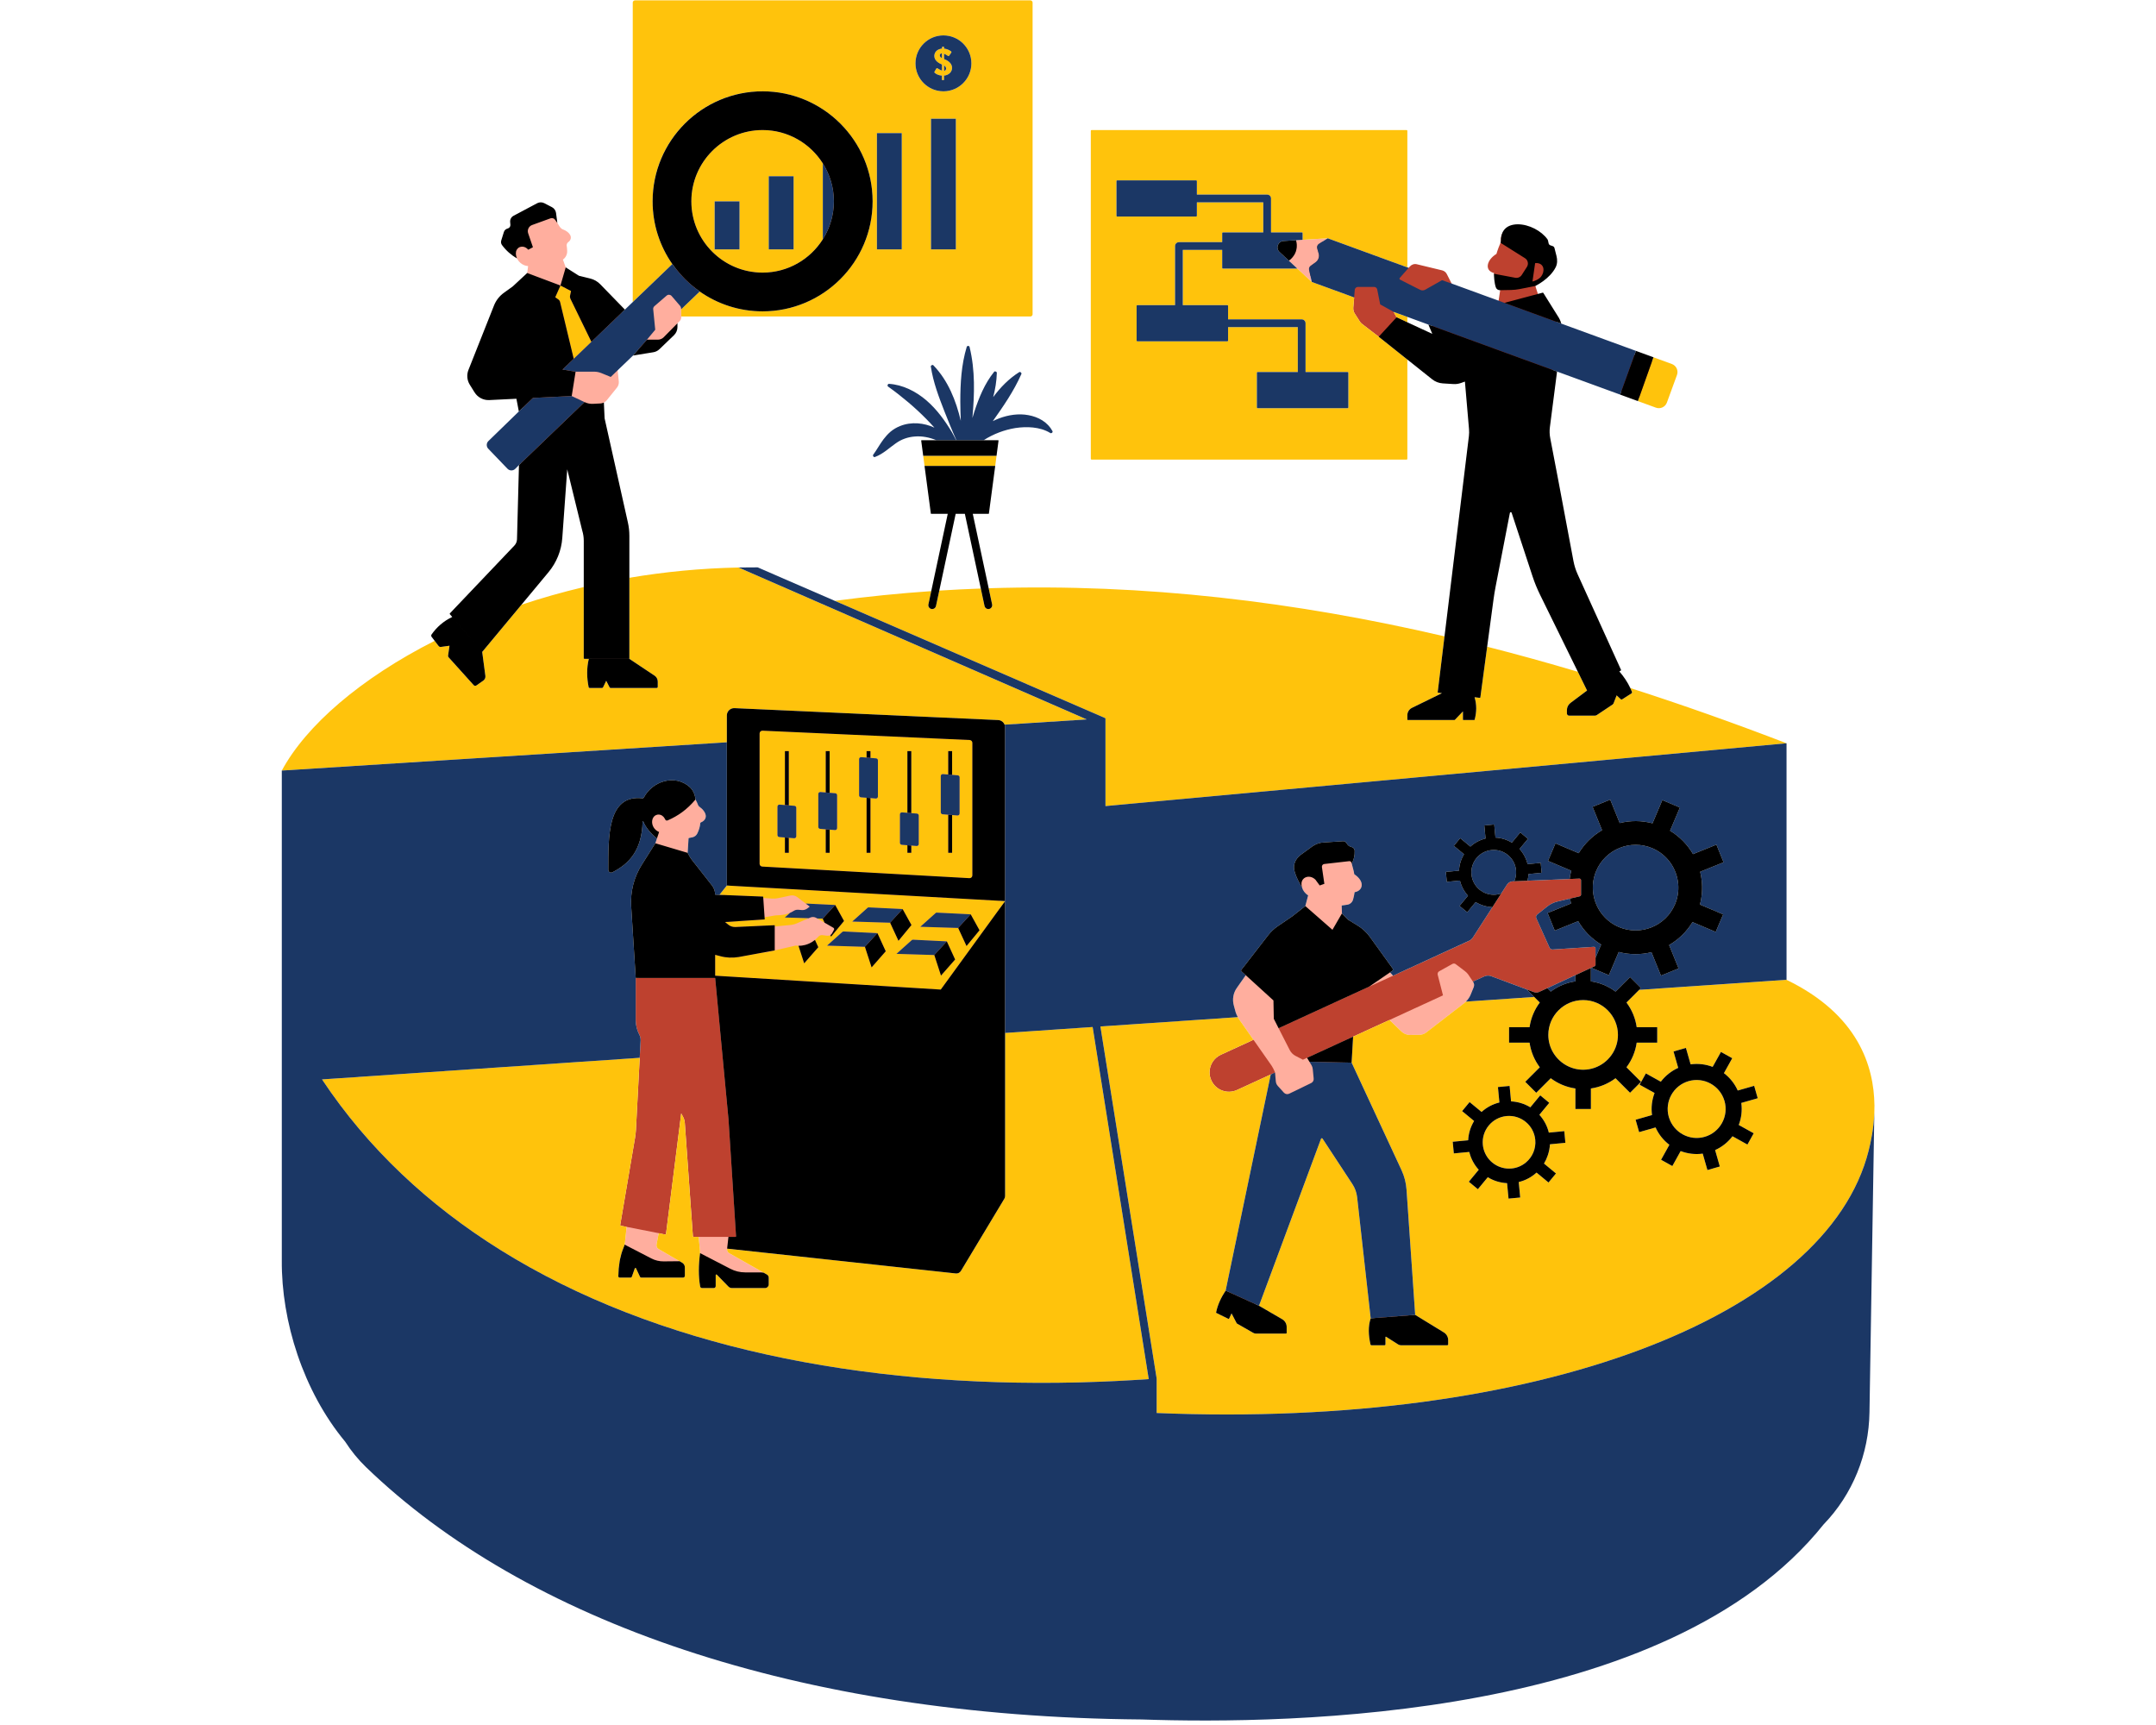
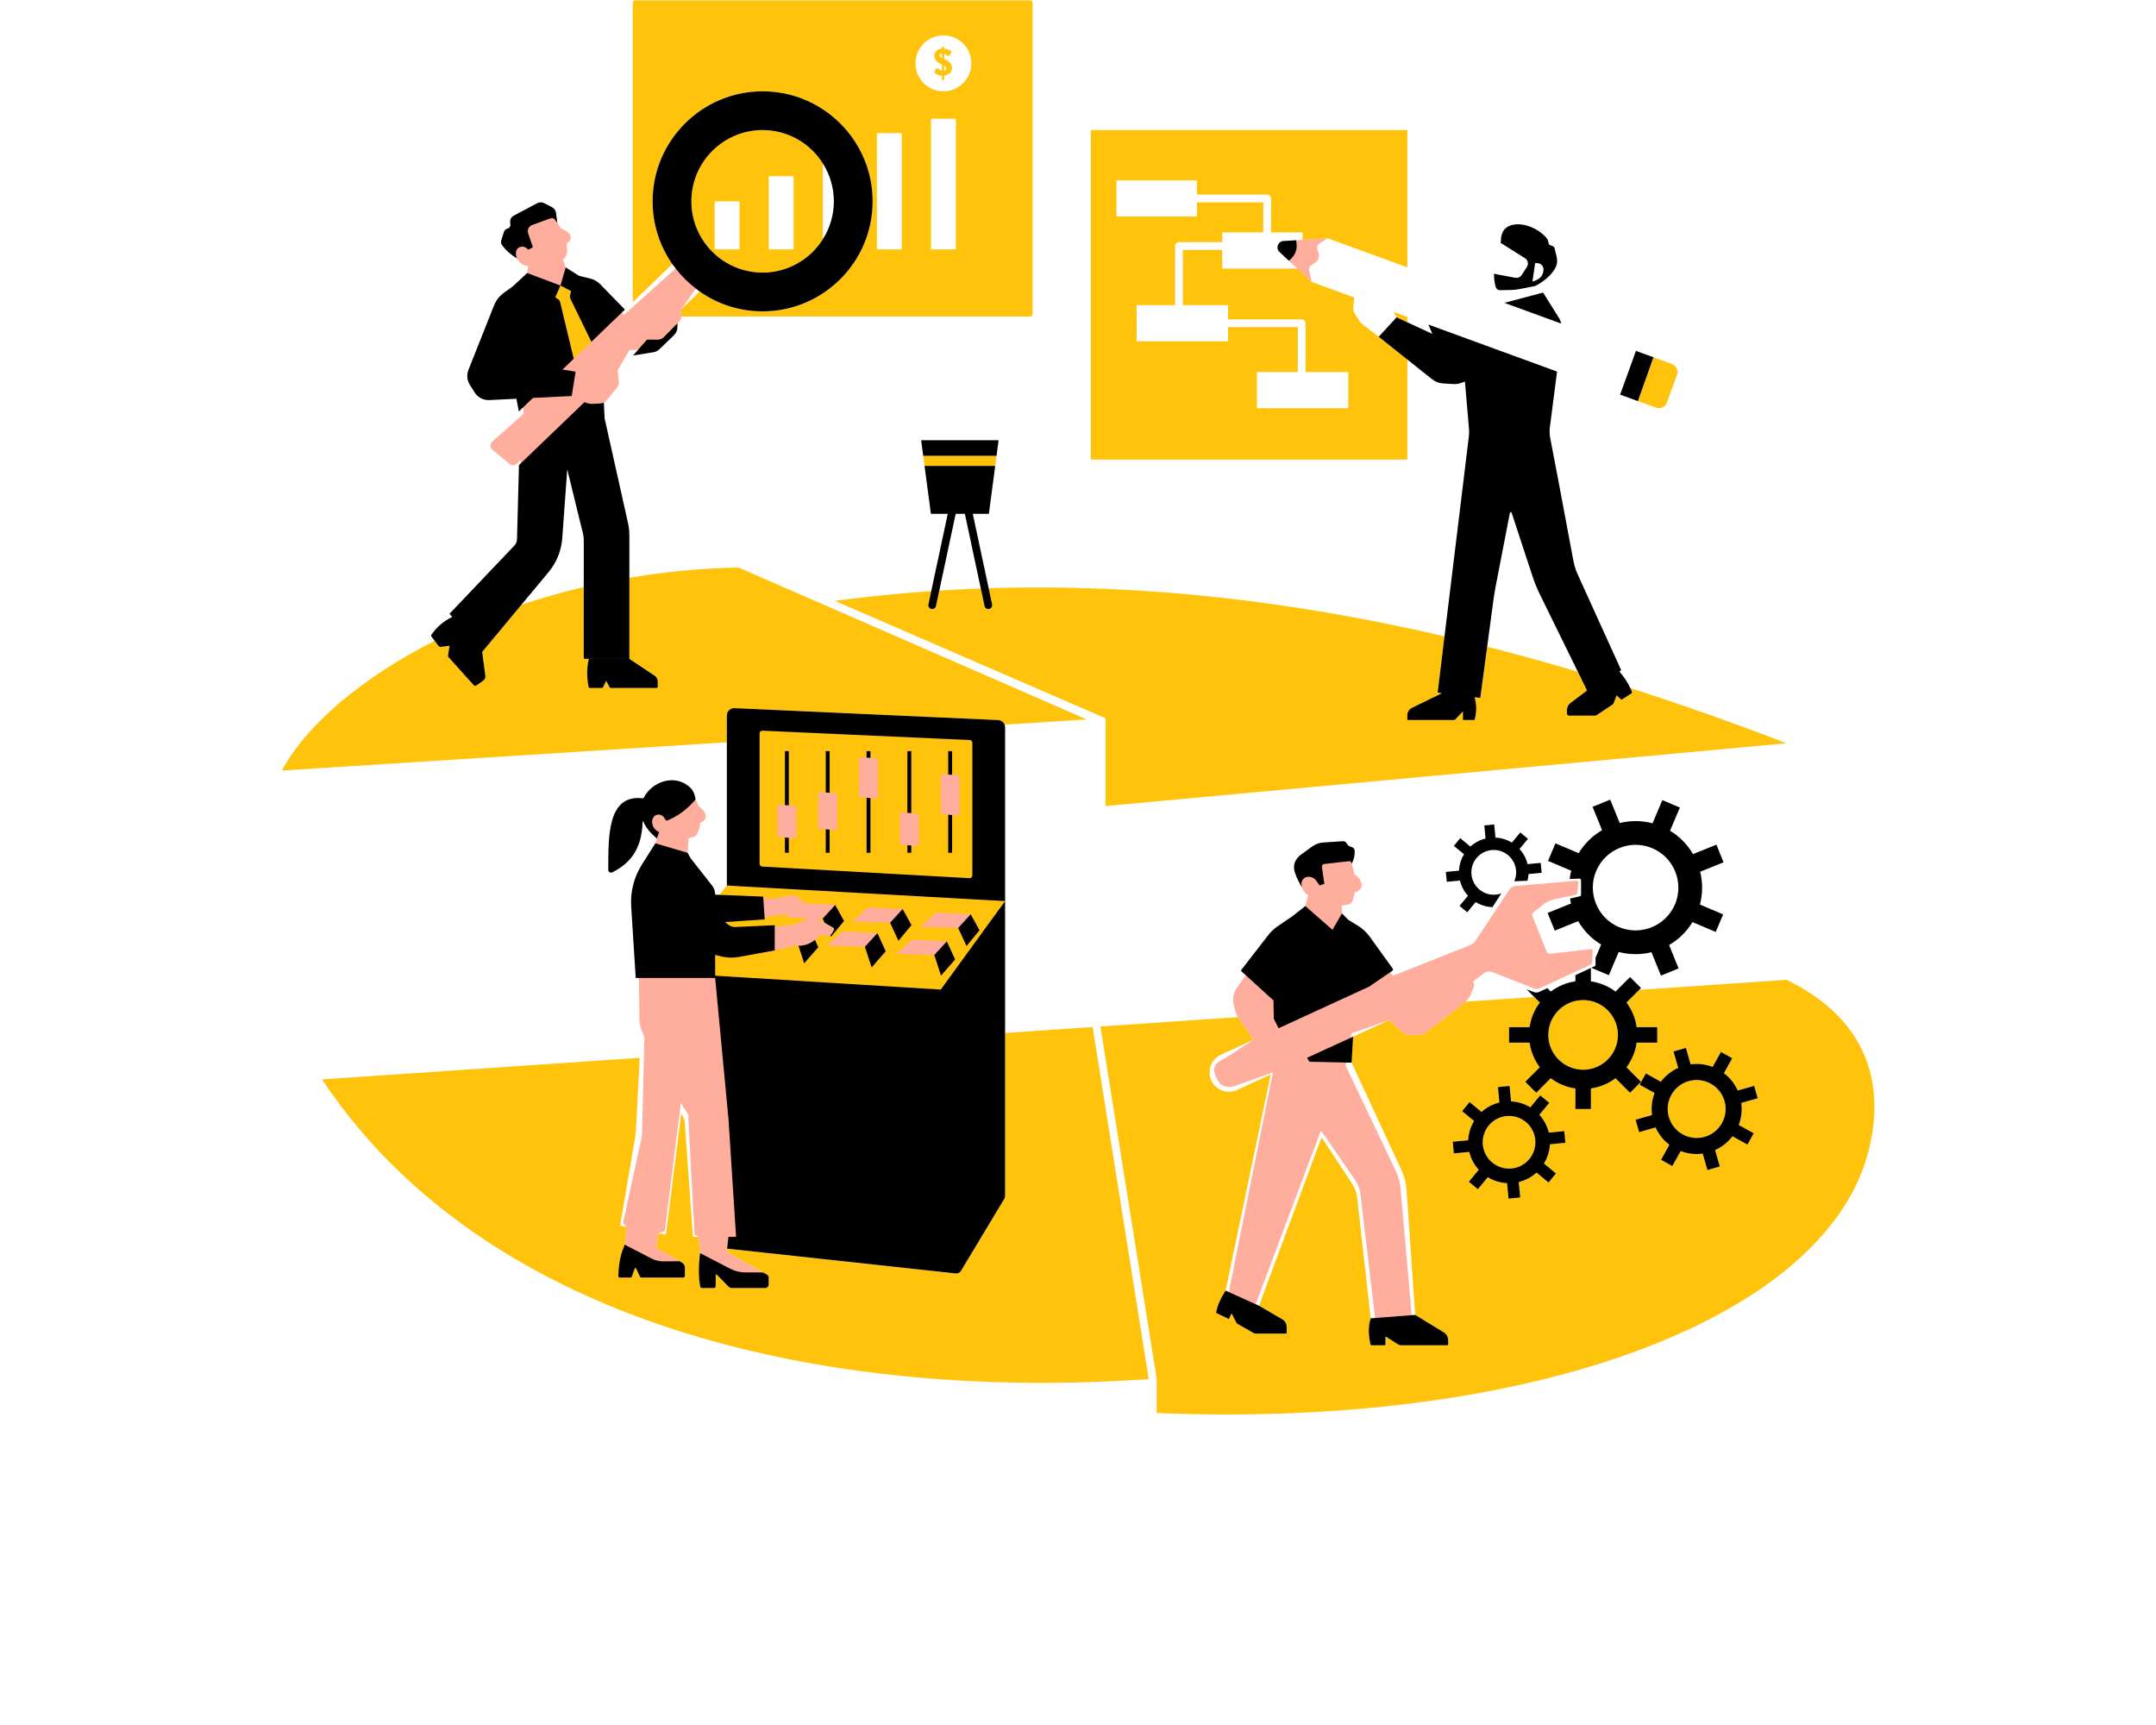
<svg xmlns="http://www.w3.org/2000/svg" width="1000" zoomAndPan="magnify" viewBox="0 0 750 600" height="800" preserveAspectRatio="xMidYMid meet" version="1.0">
  <defs>
    <clipPath id="29a061b4d9">
      <path d="M 98 0 L 652.16 0 L 652.16 492 L 98 492 Z M 98 0 " clip-rule="nonzero" />
    </clipPath>
    <clipPath id="95f4f5f8ff">
      <path d="M 98 12 L 652.16 12 L 652.16 599 L 98 599 Z M 98 12 " clip-rule="nonzero" />
    </clipPath>
  </defs>
  <rect x="-75" width="900" fill="#ffffff" y="-60" height="720" fill-opacity="1" />
-   <rect x="-75" width="900" fill="#ffffff" y="-60" height="720" fill-opacity="1" />
  <path fill="#ffae9e" d="M 213.047 237.754 L 227.992 238.75 C 228.207 238.75 228.387 238.582 228.387 238.355 L 228.328 237.285 C 228.328 236.445 227.93 235.676 227.223 235.219 L 218.52 229.734 L 217.328 186.316 C 217.328 184.777 217.16 183.238 216.824 181.734 L 208.734 146.176 L 210.066 140.02 C 210.477 139.816 210.836 139.527 211.113 139.168 L 214.625 134.816 C 215.105 134.215 215.332 133.445 215.262 132.676 L 214.863 128.793 L 218.938 121.797 L 226.297 121.398 C 227.125 121.293 227.895 120.906 228.484 120.332 L 232.934 116.762 C 233.699 116.016 235.168 114.836 235.168 113.766 L 235.66 112.469 L 235.672 112.445 L 236.465 111.641 C 236.621 111.473 236.754 111.277 236.828 111.074 C 236.91 110.871 236.957 110.652 236.957 110.438 L 236.957 107.586 L 236.973 107.574 L 242.094 100.398 L 243.137 98.945 C 246.238 101.109 250.555 103.273 254.234 104.449 C 257.91 105.641 261.844 106.277 265.906 106.277 C 287.016 106.277 301.969 91.672 301.969 70.574 C 301.969 49.477 285.945 34.75 264.848 34.75 C 243.738 34.75 229.242 48.926 229.242 70.035 C 229.242 78.125 231.129 86.816 235.457 93.008 L 235.047 93.379 L 235.035 93.379 L 217.027 109.547 L 208.227 99.82 C 207.301 98.859 206.113 98.176 204.812 97.852 L 200.824 96.875 L 196.797 93.008 L 196.277 91.574 L 195.82 90.301 C 196.797 89.605 197.359 88.449 197.301 87.246 C 197.301 87.188 197.289 87.141 197.289 87.09 C 197.266 86.539 197.215 85.984 197.133 85.457 C 197.109 85.312 197.121 85.156 197.156 85.012 C 197.215 84.723 197.371 84.445 197.625 84.266 C 198.336 83.762 198.625 83.137 198.574 82.512 C 198.562 82.281 198.492 82.043 198.383 81.812 C 197.996 81.02 197.098 80.262 195.797 79.781 C 195.449 79.664 195.172 79.422 194.934 79.145 C 194.836 79.023 194.727 78.918 194.656 78.785 C 194.559 78.629 194.465 78.484 194.379 78.34 C 194.211 78.074 194.055 77.812 193.887 77.547 L 193.203 75.082 C 193.094 74.219 192.578 73.461 191.797 73.062 L 189.125 71.668 C 188.344 71.273 187.406 71.273 186.637 71.68 L 179.52 75.273 C 178.727 75.695 178.258 76.551 178.344 77.438 L 178.426 78.387 C 178.465 78.988 177.719 79.48 177.141 79.652 L 176.996 79.688 C 176.406 79.867 175.949 80.312 175.758 80.902 L 175.352 83.617 C 175.168 84.16 175.254 84.758 175.602 85.227 C 176.336 86.203 176.891 87.078 177.516 87.848 C 178.141 88.617 178.836 89.293 179.832 89.867 C 180.219 90.66 180.82 91.371 181.637 91.875 C 182.227 92.238 182.91 92.488 183.703 92.551 L 183.68 92.812 L 183.402 94.953 L 179.738 100.59 L 176.672 102.793 C 175.121 103.91 173.918 105.449 173.223 107.227 L 164.711 126.988 C 164.039 128.672 164.207 130.586 165.18 132.137 L 166.828 134.781 C 167.934 136.547 169.891 137.582 171.973 137.473 L 181.398 137.016 L 181.949 141.715 L 182.215 143.832 L 171.191 153.652 C 170.445 154.387 170.422 155.566 171.141 156.32 L 177.141 161.238 C 177.863 162.008 179.09 162.008 179.848 161.25 L 181.133 159.965 L 181.734 188.66 C 181.723 189.465 181.398 190.246 180.832 190.836 L 157.883 213.941 C 157.812 214.023 157.812 214.133 157.883 214.215 L 158.699 215.18 C 158.496 215.285 158.293 215.383 158.086 215.48 C 155.312 216.824 152.977 218.098 151.309 220.492 C 151.129 220.742 151.141 221.082 151.332 221.332 L 153.133 223.305 C 153.461 223.738 153.711 223.844 153.977 223.797 L 157.391 223.762 L 156.801 227.824 C 156.777 228.027 156.824 228.246 156.98 228.402 L 164.723 236.984 C 164.953 237.262 165.359 237.297 165.66 237.094 L 167.273 236.023 C 167.812 235.648 168.078 235.012 168.004 234.375 L 166.43 225.602 L 166.586 225.406 L 189.68 197.914 C 192.48 194.551 194.164 190.367 194.477 185.992 L 196.953 159.195 L 204.117 184.5 C 204.465 185.664 204.656 186.879 204.656 188.105 L 204.262 228.039 C 204.262 228.184 204.371 228.281 204.5 228.281 L 206.016 228.281 C 205.957 228.582 205.906 228.871 205.848 229.172 C 205.234 232.188 205.125 235.266 205.703 238.223 C 205.75 238.414 205.906 238.547 206.113 238.547 L 209.082 238.547 C 209.238 238.547 209.383 238.465 209.453 238.32 L 210.848 235.266 L 212.676 237.539 C 212.75 237.668 212.879 237.754 213.047 237.754 Z M 265.281 45.234 C 278.961 45.234 290.082 56.352 290.082 70.035 C 290.082 83.703 278.961 94.82 265.281 94.82 C 251.613 94.82 240.492 83.703 240.492 70.035 C 240.492 56.352 251.613 45.234 265.281 45.234 Z M 348.25 254.152 L 346.906 415.102 C 346.906 415.441 346.809 415.766 346.652 416.043 L 333.309 440.156 C 332.949 440.781 332.25 441.117 331.531 441.047 L 252.945 434.312 L 252.934 434.457 C 252.863 435.035 253.164 435.602 253.668 435.898 L 265.652 442.68 L 266.328 443.367 C 266.734 443.594 266.977 444.027 266.977 444.496 L 266.977 446.273 C 266.977 446.996 266.398 447.574 265.676 447.574 L 254.918 447.094 C 254.461 447.094 254.016 446.91 253.691 446.586 L 249.113 442.512 C 248.957 442.344 248.703 442.453 248.703 442.668 L 248.367 446.949 C 248.367 447.332 248.066 447.621 247.695 447.621 L 244.75 447.406 C 244.363 447.406 244.062 447.105 244.062 446.719 C 243.461 443.258 243.293 440.215 243.535 435.875 C 243.535 435.574 243.523 435.262 243.5 434.977 L 243.043 430.215 L 241.852 429.578 C 241.707 429.578 241.586 429.469 241.574 429.312 L 239.41 387.973 C 239.352 387.238 237.848 385.375 237.5 384.727 L 236.863 383.547 L 231.262 428.074 C 231.25 428.219 231.117 428.305 230.996 428.277 L 229.145 428.93 L 228.387 432.871 C 228.266 433.496 228.555 434.133 229.109 434.445 L 236.406 438.688 L 236.754 439.387 C 237.332 439.723 237.691 440.336 237.691 441.008 L 237.777 443.293 C 237.777 443.629 237.5 443.906 237.164 443.906 L 223.531 443.883 C 223.352 443.883 223.184 443.773 223.121 443.617 L 221.27 440.602 C 221.234 440.539 221.199 440.504 221.152 440.492 C 221.125 440.469 221.09 440.469 221.055 440.469 L 221.043 440.457 C 221.02 440.457 220.996 440.516 220.969 440.527 C 220.922 440.551 220.875 440.566 220.863 440.613 C 220.863 440.625 220.84 440.625 220.84 440.625 L 219.719 443.617 C 219.66 443.785 219.504 443.918 219.312 443.918 L 215.969 443.664 C 215.73 443.664 215.523 443.461 215.523 443.223 C 215.523 442.848 215.523 441.875 215.586 441.332 C 215.609 440.938 216.57 436.43 216.645 436.211 C 216.871 435.406 217.207 433.219 217.281 432.906 C 217.328 432.68 217.363 432.461 217.398 432.234 L 217.977 426.738 L 216.895 425.621 C 216.773 425.586 216.691 425.465 216.715 425.344 L 223.051 396.375 C 223.195 395.449 223.305 394.512 223.352 393.562 L 224.145 361.523 L 224.145 361.32 C 224.145 360.695 223.988 360.105 223.711 359.566 C 222.871 357.992 222.426 356.234 222.426 354.469 L 222.27 340.164 L 220.695 315.254 C 220.371 310.172 221.246 305.66 223.965 301.336 L 227.98 293.305 L 228.566 291.523 L 228.484 291.609 C 226.777 289.422 224.371 286.656 223.52 284.66 C 223.484 284.566 223.363 284.602 223.352 284.695 C 223.109 294.855 218.926 300.059 213.133 303.004 C 212.484 303.328 212.195 302.992 212.207 302.262 C 212.23 290.66 211.473 277.195 223.664 278.543 C 223.879 278.555 224.086 278.445 224.191 278.254 C 227.055 272.746 234.086 269.504 239.387 274.336 C 241.141 275.98 241.949 278.086 241.949 278.086 C 242.297 278.758 242.621 279.418 242.859 280.082 C 242.934 280.262 243.055 280.418 243.199 280.527 C 246.023 282.559 246.324 285.023 243.773 286.066 C 243.691 286.117 243.617 286.188 243.617 286.285 C 243.488 287.605 243.16 288.676 242.598 289.855 C 242.273 290.562 241.625 291.066 240.855 291.238 L 239.652 291.477 C 239.578 291.488 239.52 291.535 239.52 291.621 L 239.207 296.645 L 239.133 298.691 C 239.352 299.074 239.605 299.461 239.867 299.82 L 247.031 308.582 C 247.742 309.496 248.113 310.625 248.113 311.77 L 250.496 312.562 L 253.871 308.27 L 253.98 250.832 C 253.98 249.391 255.195 248.25 256.625 248.309 L 345.836 251.625 C 347.184 251.688 348.25 252.805 348.25 254.152 Z M 554.078 330.715 L 553.828 334.945 C 553.828 335.176 553.695 335.379 553.492 335.461 L 535.578 343.758 C 534.988 344.035 534.305 344.059 533.703 343.828 L 519.625 338.312 L 519.098 338.105 C 518.305 337.809 517.426 337.855 516.656 338.203 L 512.391 341.426 L 512.473 341.559 C 512.641 341.82 512.75 342.109 512.785 342.41 C 512.809 342.723 512.773 343.035 512.652 343.324 L 511.633 345.859 C 511.523 346.137 511.391 346.402 511.246 346.656 C 511.199 346.75 511.141 346.848 511.078 346.953 C 510.984 347.098 510.898 347.242 510.789 347.375 C 510.707 347.496 510.621 347.617 510.527 347.723 C 510.441 347.832 510.359 347.93 510.273 348.023 C 509.973 348.363 509.648 348.688 509.289 348.961 L 508.59 349.504 L 496.16 359.098 C 495.441 359.66 494.551 359.961 493.637 359.961 L 490.426 359.973 C 489.344 359.973 488.312 359.555 487.543 358.797 L 483.371 354.77 L 483.359 354.77 L 470.109 359.41 L 469.836 360.973 L 469.824 360.984 L 468.102 370.695 L 485.523 407.219 C 486.508 409.332 487.098 411.605 487.254 413.938 L 491.074 457.441 L 491.148 458.297 L 501.055 463.68 C 501.98 464.27 502.844 464.5 502.844 465.582 L 502.844 467.023 C 502.844 467.215 502.688 467.359 502.508 467.359 L 487.77 467.168 C 487.41 467.168 487.051 467.07 486.738 466.867 L 481.602 463.836 C 481.508 463.789 481.398 463.852 481.398 463.957 L 481.398 466.469 C 481.398 466.664 481.242 466.809 481.051 466.809 L 477.684 466.676 C 477.527 466.676 477.383 466.566 477.348 466.41 C 476.625 463.223 477.371 461.109 478.262 458.441 C 478.285 458.379 478.297 458.309 478.32 458.246 L 473.25 415.355 C 473.066 413.723 472.492 412.145 471.59 410.766 L 459.844 393.645 C 459.711 393.453 459.398 393.477 459.328 393.707 L 436.488 454.473 L 445.145 459.484 C 446.105 460.039 446.801 460.125 446.801 461.23 L 446.801 463.297 C 446.801 463.43 446.707 463.523 446.574 463.523 L 437.051 462.457 C 436.727 462.457 436.402 462.383 436.113 462.215 L 430.863 459.438 C 430.852 459.426 430.836 459.414 430.824 459.402 L 428.711 455.387 L 427.219 457.828 C 427.16 457.852 427.125 457.875 427.074 457.887 L 423.723 455.891 C 423.672 455.867 423.637 455.809 423.648 455.77 C 424.164 453.125 425.812 452.02 427.422 449.555 L 427.461 449.398 L 442.715 373.426 L 442.797 373.004 L 430.465 377.418 C 429.551 377.836 428.59 378.031 427.652 378.031 C 425.117 378.031 424.117 377.008 422.977 374.543 C 421.426 371.164 422.965 369.508 426.355 367.957 L 436.043 361.668 L 431.68 355.43 L 430.91 354.324 C 430.609 353.902 430.379 353.445 430.188 352.988 C 430.043 352.688 429.938 352.375 429.84 352.062 L 429.191 349.684 C 428.625 347.617 429.012 345.391 430.25 343.637 L 433.363 339.203 L 431.848 337.82 C 431.715 337.711 431.703 337.508 431.812 337.375 L 441.969 326.652 C 442.918 325.426 444.062 324.344 445.348 323.465 L 450.434 320.004 L 454.086 315.148 L 455.074 311.434 C 453.895 310.688 453.184 309.652 452.957 308.656 L 452.945 308.656 C 452.945 308.645 450.504 304.844 450.504 302.188 C 450.504 302.078 450.504 301.973 450.516 301.863 C 450.648 300.227 451.609 298.797 452.922 297.836 L 456.562 295.719 C 457.691 294.914 459.016 294.422 460.398 294.34 L 466.383 293.316 C 466.84 293.281 467.273 293.484 467.527 293.844 L 468.02 294.52 C 468.246 294.832 468.574 295.059 468.945 295.18 L 469.547 295.383 C 470.074 295.562 470.387 295.527 470.422 296.082 C 470.438 296.488 470.422 296.887 470.387 297.27 L 470.422 297.281 L 470.375 297.332 C 470.254 299.051 470.23 300.422 470.23 300.422 C 470.52 301.48 470.965 303.113 471.121 304.086 C 474.93 306.625 474.137 309.844 471.219 310.328 C 471.098 311.215 470.918 312.094 470.676 312.934 C 470.387 313.883 469.582 314.57 468.609 314.691 L 466.723 314.965 L 466.816 317.707 L 468.512 320.727 L 471.637 322.625 C 473.355 323.645 474.824 325.004 475.977 326.602 L 483.805 336.699 C 483.984 336.953 483.922 337.312 483.672 337.496 L 483.539 338.215 L 484.621 339.371 L 510.453 329.129 L 511.898 328.465 C 512.449 328.203 512.906 327.805 513.23 327.301 L 525.156 309.305 C 525.59 308.633 526.324 308.211 527.129 308.176 L 548.5 306.336 C 548.828 306.324 549.09 306.574 549.09 306.898 L 548.672 310.664 C 548.672 310.914 548.488 311.145 548.227 311.215 L 540.387 312.887 C 539.125 313.188 537.934 313.777 536.914 314.582 L 533.379 317.395 C 533.008 317.707 532.887 318.234 533.09 318.691 L 538.078 331.121 C 538.273 331.531 538.691 331.785 539.137 331.75 L 553.477 330.148 C 553.805 330.125 554.078 330.402 554.078 330.715 Z M 451.309 93.426 L 448.363 90.699 C 448.531 90.578 448.676 90.434 448.82 90.301 C 450.578 88.738 451.406 86.766 450.996 84.219 C 450.961 84.004 450.926 83.785 450.879 83.559 L 453.137 83.426 L 461.875 82.883 L 459.953 84.098 L 458.812 84.809 C 458.27 85.145 458.031 85.805 458.211 86.418 L 458.715 88.211 C 459.027 89.328 458.605 90.531 457.668 91.203 L 455.938 92.453 C 455.469 92.789 455.254 93.367 455.387 93.934 L 455.844 95.953 L 456.324 98.066 Z M 451.309 93.426 " fill-opacity="1" fill-rule="nonzero" />
-   <path fill="#be412f" d="M 554.43 329.332 L 540.098 330.258 C 539.652 330.293 539.234 330.043 539.039 329.633 L 534.438 319.391 C 534.23 318.934 534.352 318.418 534.727 318.105 L 538.078 315.434 L 538.258 315.293 C 539.281 314.473 540.473 313.898 541.734 313.586 L 546.156 312.551 L 549.547 311.758 C 549.812 311.684 549.992 311.457 549.992 311.203 L 549.992 306.168 C 549.992 305.844 549.727 305.578 549.402 305.602 L 546.023 305.734 L 531.348 306.348 L 526.766 306.527 L 526.203 306.551 C 525.398 306.602 524.664 307.008 524.23 307.68 L 522.258 310.746 L 519.062 315.711 L 516.898 319.055 L 512.379 326.062 C 512.055 326.566 511.598 326.965 511.043 327.227 L 509.602 327.891 L 484.621 339.371 L 476.219 343.215 L 476.195 343.227 L 476.184 343.227 L 473.379 344.516 L 471.578 345.344 L 470.988 345.609 L 457.117 351.98 L 453.223 353.77 L 444.781 357.652 L 448.629 365.18 L 448.629 365.191 L 448.641 365.215 C 449.098 366.105 449.82 366.84 450.723 367.297 C 450.527 367.188 450.348 367.066 450.168 366.934 C 450.348 367.066 450.539 367.188 450.746 367.309 L 450.758 367.309 L 453.246 368.594 L 454.676 367.934 L 458.004 366.406 L 461.383 364.855 L 466.996 362.281 L 469.824 360.984 L 469.836 360.973 L 470.699 360.574 L 483.359 354.77 L 483.371 354.77 L 492.027 350.777 L 492.352 350.633 L 495.02 349.406 L 501.969 346.211 L 500.129 339.059 C 500.008 338.562 500.223 338.059 500.668 337.82 L 505.262 335.27 C 505.355 335.211 505.453 335.188 505.539 335.164 C 505.562 335.164 505.562 335.164 505.562 335.164 C 505.645 335.148 505.742 335.137 505.852 335.148 C 505.852 335.148 505.863 335.148 505.875 335.148 C 505.957 335.164 506.055 335.176 506.141 335.211 C 506.164 335.234 506.199 335.258 506.234 335.27 C 506.281 335.293 506.32 335.32 506.367 335.344 C 506.379 335.355 506.391 335.355 506.402 335.355 C 506.402 335.367 506.402 335.367 506.402 335.367 L 507.496 336.184 L 509.266 337.531 L 509.637 337.82 C 510.082 338.156 510.477 338.551 510.789 339.008 L 512.391 341.426 L 516.309 339.633 C 517.078 339.285 517.957 339.25 518.75 339.539 L 519.277 339.742 L 531.07 344.141 L 533.582 345.078 C 534.195 345.309 534.883 345.285 535.469 344.996 L 538.258 343.699 L 548.031 339.176 L 553.418 336.676 L 553.574 336.617 L 554.703 336.086 C 554.898 336.016 555.043 335.812 555.043 335.582 L 555.043 329.898 C 555.043 329.574 554.754 329.297 554.43 329.332 Z M 443.34 372.559 C 443.137 372.043 442.883 371.562 442.594 371.094 C 442.484 370.926 442.391 370.746 442.281 370.578 L 436.043 361.668 L 424.695 366.875 C 422.23 368.004 420.766 370.445 420.766 372.992 C 420.766 373.941 420.969 374.891 421.391 375.805 C 422.941 379.195 426.941 380.676 430.32 379.125 L 442.043 373.738 L 442.715 373.426 L 443.543 373.055 Z M 254.484 405.773 L 253.43 389.438 L 251.215 365.984 L 251.012 363.797 L 250.086 354.047 L 248.777 340.164 L 221.141 340.164 L 221.141 354.852 C 221.141 356.609 221.582 358.363 222.426 359.938 C 222.703 360.48 222.859 361.066 222.859 361.691 L 222.859 361.898 L 222.703 364.793 L 222.535 367.934 L 221.223 392.926 C 221.176 393.875 221.066 394.812 220.91 395.75 L 216.906 419.273 L 215.754 426.066 C 215.73 426.188 215.801 426.309 215.934 426.332 L 217.977 426.738 L 229.145 428.93 L 231.406 429.41 C 231.539 429.434 231.668 429.336 231.68 429.203 L 233.699 413.238 L 236.973 387.262 L 237.609 388.453 C 237.957 389.102 238.16 389.812 238.223 390.555 L 239.688 411.09 L 241.035 429.938 C 241.047 430.105 241.168 430.215 241.312 430.215 L 255.844 430.215 C 255.965 430.215 256.062 430.117 256.047 430.012 Z M 579.613 127.785 L 575.562 126.016 L 573.82 125.379 L 567.734 123.156 L 541.973 113.191 C 541.723 112.227 541.289 111.289 540.641 110.375 L 536.566 102.695 C 536.516 102.609 536.422 102.574 536.324 102.598 L 534.977 102.25 L 534.426 100.508 L 534.09 99.461 C 534.113 99.449 534.977 98.223 536.48 97.105 C 537.996 95.988 539.234 94.559 540.266 92.488 C 540.855 91.312 540.855 89.895 540.543 88.594 L 539.727 86.539 C 539.668 86.227 539.438 85.973 539.125 85.879 L 538.32 85.59 C 538.008 85.48 537.777 85.227 537.695 84.902 L 537.477 83.883 C 537.453 83.762 537.395 83.629 537.32 83.52 C 535.219 80.574 531.77 79.109 527.754 79.109 C 523.352 79.207 522.02 80.77 522.102 84.016 L 521.984 84.445 C 521.852 84.758 521.73 85.07 521.609 85.359 C 521.5 85.602 521.406 85.867 521.309 86.105 C 521.152 86.527 520.996 86.922 520.863 87.344 C 520.758 87.668 520.66 87.992 520.562 88.316 C 517.176 90.375 516.262 94.09 519.711 94.965 L 519.711 95.23 C 519.711 95.484 519.965 95.688 519.977 95.926 C 520 96.805 520.203 97.406 520.371 98.379 C 520.395 98.559 520.457 98.859 520.457 98.859 L 520.672 99.664 C 520.863 100.305 521.008 100.578 521.684 100.578 L 521.863 100.93 L 521.32 104.594 L 520.277 104.918 L 505.777 99.715 L 504.973 98.633 L 504.973 98.621 L 503.289 95.312 C 502.965 94.676 502.375 94.219 501.691 94.039 L 492.879 91.914 C 491.988 91.695 491.074 91.996 490.465 92.668 L 490.02 93.164 L 489.031 93.293 L 461.672 84.074 L 459.953 84.098 L 458.812 84.809 C 458.27 85.145 458.031 85.805 458.211 86.418 L 458.715 88.211 C 459.027 89.328 458.605 90.531 457.668 91.203 L 455.938 92.453 C 455.469 92.789 455.254 93.367 455.387 93.934 L 455.844 95.953 L 456.609 96.578 L 471.062 103.453 L 470.762 107 C 470.711 107.742 470.879 108.477 471.289 109.09 L 473.043 111.832 C 473.25 112.156 473.512 112.434 473.824 112.672 L 476.734 114.91 L 479.609 117.121 L 481.051 117.121 L 498.254 131.027 C 499.312 131.871 500.586 132.363 501.93 132.449 L 505.621 132.688 C 506.5 132.738 507.391 132.617 508.23 132.328 L 510.43 131.691 L 510.297 131.762 L 512.211 149.855 C 512.293 150.684 512.281 151.527 512.172 152.344 L 500.789 240.133 L 503.168 240.855 L 492.051 246.844 C 491.074 247.324 490.355 247.262 490.355 248.355 L 490.355 249.895 C 490.355 249.957 490.414 250.027 490.488 250.027 L 505.598 249.488 C 505.621 249.488 505.668 249.477 505.695 249.449 L 509.469 246.504 L 509.422 249.68 C 509.422 249.738 509.492 249.812 509.566 249.812 L 512.535 249.738 C 512.594 249.738 512.641 249.703 512.668 249.633 C 513.375 247 512.969 244.125 512.16 241.539 L 513.977 241.77 C 514.086 241.781 514.168 241.707 514.18 241.613 L 517.789 207.715 C 517.992 206.199 518.23 204.684 518.531 203.191 L 524.734 177.094 C 524.785 176.781 526.262 177.145 526.359 177.457 L 534.664 199.789 C 535.387 201.992 536.266 204.117 537.273 206.199 L 553.082 240.121 L 546.746 244.836 C 545.953 245.438 545.617 245.461 545.617 246.457 L 545.617 247.586 C 545.617 248.031 545.965 248.379 546.398 248.379 L 554.621 248.008 C 554.859 248.008 555.113 247.926 555.316 247.793 L 560.391 244.211 C 560.461 244.113 560.57 243.969 560.656 243.871 L 562.098 240.578 L 564.07 242.609 C 564.203 242.816 564.477 242.875 564.684 242.742 L 566.703 240.797 C 566.883 240.688 566.965 240.457 566.895 240.254 C 565.992 237.766 563.852 235.879 562 233.75 L 562.566 233.402 C 562.625 233.367 562.637 233.305 562.613 233.246 L 545.582 201.113 C 544.906 199.633 544.414 198.098 544.125 196.508 L 538.945 168.934 L 536.156 152.68 C 535.914 151.43 535.879 150.145 536.035 148.867 L 540.219 127.434 L 564.082 136.125 L 570.25 138.375 L 575.008 139.312 C 576.559 139.891 578.266 139.082 578.832 137.531 L 581.391 131.605 C 581.957 130.055 581.164 128.348 579.613 127.785 Z M 485.871 110.402 L 485.836 110.375 L 484.789 108.477 L 485.836 107.914 L 496.281 111.316 L 497.918 112.348 L 499.383 117.121 Z M 450.77 84.219 L 446.441 84.734 C 444.492 84.855 444.219 85.805 445.648 87.129 L 448.363 89.879 L 448.727 90.219 L 448.82 90.301 C 450.578 88.738 451.406 86.766 450.996 84.219 Z M 450.77 84.219 " fill-opacity="1" fill-rule="nonzero" />
  <g clip-path="url(#29a061b4d9)">
    <path fill="#ffc30c" d="M 621.469 340.809 L 621.465 340.801 L 620.797 340.852 L 570.215 344.293 L 569.715 344.789 L 565.797 348.703 C 567.641 351.168 568.895 354.09 569.352 357.273 L 576.492 357.273 L 576.492 362.664 L 569.352 362.664 C 568.891 365.848 567.641 368.766 565.797 371.23 L 570.848 376.281 L 567.039 380.094 L 561.984 375.039 C 559.523 376.887 556.602 378.137 553.422 378.598 L 553.422 385.734 L 548.031 385.734 L 548.031 378.602 C 544.844 378.141 541.918 376.887 539.453 375.039 L 534.398 380.094 L 530.59 376.281 L 535.641 371.23 C 533.797 368.766 532.547 365.848 532.086 362.664 L 524.949 362.664 L 524.949 357.273 L 532.086 357.273 C 532.547 354.09 533.797 351.168 535.645 348.703 L 534.445 347.508 L 533.711 346.773 L 509.93 348.391 C 509.727 348.59 509.516 348.785 509.289 348.961 L 508.586 349.504 L 496.164 359.094 C 495.438 359.66 494.547 359.957 493.633 359.957 L 490.426 359.969 C 489.348 359.969 488.309 359.551 487.543 358.797 L 483.363 354.77 L 483.363 354.766 L 470.699 360.574 L 469.828 360.973 L 469.828 360.977 L 470.703 360.578 L 470.18 369.617 L 470.184 369.617 L 481.629 394.273 L 487.555 407.035 C 488.535 409.152 489.121 411.43 489.281 413.754 L 489.52 417.188 L 492.297 457.352 L 491.074 457.445 L 491.074 457.449 L 492.305 457.352 L 502.27 463.453 C 503.203 464.027 503.773 465.047 503.773 466.145 L 503.773 467.582 C 503.773 467.77 503.621 467.922 503.434 467.922 L 487.391 467.922 C 487.027 467.922 486.668 467.816 486.359 467.621 L 482.168 464.953 C 482.074 464.895 481.957 464.961 481.957 465.066 L 481.957 467.582 C 481.957 467.77 481.805 467.922 481.617 467.922 L 477.086 467.922 C 476.926 467.922 476.785 467.809 476.75 467.652 C 476.012 464.387 475.895 461.312 476.812 458.555 L 478.258 458.441 L 476.816 458.551 L 472.77 422.398 L 472.102 416.43 C 471.918 414.793 471.348 413.219 470.441 411.84 L 463.465 401.223 L 460.066 396.051 C 459.934 395.844 459.621 395.879 459.535 396.109 L 456.672 403.816 L 446.766 430.488 L 437.969 454.172 L 446.047 458.867 C 447.004 459.426 447.59 460.449 447.59 461.559 L 447.59 463.633 C 447.59 463.758 447.488 463.859 447.363 463.859 L 436.914 463.859 C 436.59 463.859 436.27 463.777 435.988 463.617 L 430.262 460.344 C 430.246 460.328 430.234 460.312 430.219 460.297 L 428.414 456.832 L 427.531 458.719 C 427.473 458.738 427.441 458.75 427.383 458.77 L 423.102 456.664 C 423.055 456.641 423.027 456.59 423.039 456.535 C 423.547 453.902 424.738 451.371 426.355 448.906 L 427.457 449.406 L 426.352 448.902 L 429.047 436.004 L 433.949 412.504 L 442.047 373.734 L 430.32 379.121 C 426.938 380.672 422.938 379.191 421.383 375.809 C 419.832 372.426 421.312 368.426 424.695 366.875 L 436.039 361.664 L 436.039 361.668 L 436.039 361.664 L 431.68 355.43 L 430.906 354.32 C 430.785 354.152 430.699 353.965 430.598 353.785 L 384.555 356.918 L 384.418 356.926 L 382.801 357.035 L 383.133 359.117 L 383.199 359.551 L 397.008 445.973 L 402.367 479.504 L 402.367 491.477 C 534.84 496.938 635.582 457.867 650.047 400.176 C 650.734 397.43 651.816 392.688 652.02 386.906 L 652.051 384.926 C 652.051 384.738 652.051 384.555 652.051 384.367 C 651.879 370.871 646.414 352.871 621.469 340.809 Z M 541.273 408.16 L 538.676 411.301 L 534.512 407.855 C 532.789 409.422 530.68 410.574 528.316 411.148 L 528.828 416.523 L 524.77 416.906 L 524.258 411.535 C 521.824 411.418 519.531 410.684 517.543 409.469 L 514.098 413.637 L 510.957 411.039 L 511.539 410.336 L 514.402 406.871 C 512.836 405.148 511.684 403.039 511.113 400.676 L 505.734 401.188 L 505.352 397.129 L 510.727 396.617 C 510.844 394.188 511.578 391.898 512.789 389.91 L 508.625 386.473 L 511.219 383.328 L 515.387 386.766 C 517.113 385.199 519.227 384.047 521.59 383.473 L 521.18 379.152 L 521.082 378.105 L 524.859 377.746 L 525.141 377.719 L 525.648 383.09 C 528.078 383.207 530.367 383.941 532.352 385.152 L 535.797 380.992 L 538.938 383.594 L 535.496 387.75 C 537.062 389.477 538.215 391.586 538.789 393.953 L 544.164 393.441 L 544.547 397.5 L 539.172 398.012 C 539.105 399.395 538.816 400.723 538.375 401.984 C 538.043 402.938 537.629 403.859 537.109 404.715 Z M 604.852 391.297 L 610.055 394.184 L 607.875 398.105 L 602.676 395.219 C 601.129 397.258 599.074 398.93 596.633 400.027 L 598.266 405.738 L 593.953 406.973 L 592.32 401.262 C 589.664 401.625 587.039 401.289 584.641 400.375 L 581.754 405.578 L 577.832 403.398 L 580.719 398.195 C 578.68 396.648 577.008 394.598 575.914 392.156 L 570.199 393.789 L 569.754 392.223 L 568.969 389.477 L 574.68 387.844 C 574.32 385.188 574.652 382.562 575.566 380.168 L 570.367 377.289 L 572.543 373.363 L 577.742 376.246 C 579.293 374.203 581.348 372.531 583.793 371.434 L 582.16 365.73 L 586.477 364.496 L 588.109 370.203 C 590.758 369.844 593.383 370.176 595.773 371.09 L 598.664 365.895 L 602.586 368.074 L 599.695 373.27 C 601.738 374.816 603.41 376.871 604.504 379.312 L 610.219 377.68 L 610.73 379.473 L 611.453 381.996 L 605.738 383.629 C 606.098 386.281 605.766 388.902 604.852 391.297 Z M 534.066 396.445 C 534.363 399.562 533.055 402.465 530.82 404.336 C 529.449 405.484 527.73 406.25 525.816 406.43 C 525.234 406.488 524.66 406.48 524.098 406.43 C 519.805 406.027 516.25 402.625 515.828 398.18 C 515.352 393.148 519.055 388.672 524.082 388.191 C 529.113 387.715 533.59 391.418 534.066 396.445 Z M 599.902 382.961 C 601.43 388.309 598.324 393.898 592.98 395.426 C 587.75 396.922 582.293 393.973 580.629 388.836 C 580.594 388.727 580.551 388.617 580.516 388.504 C 578.988 383.16 582.094 377.57 587.438 376.039 C 592.746 374.523 598.289 377.578 599.863 382.852 C 599.875 382.891 599.891 382.926 599.902 382.961 Z M 343.926 204.609 C 398.074 202.887 450.855 209.312 502.496 221.34 L 500.109 240.91 L 501.602 241.109 L 491.176 246.207 C 490.195 246.688 489.57 247.684 489.57 248.777 L 489.57 250.309 C 489.57 250.383 489.633 250.441 489.703 250.441 L 505.984 250.441 C 506.02 250.441 506.055 250.426 506.078 250.402 L 508.906 247.449 L 508.906 250.309 C 508.906 250.383 508.965 250.441 509.035 250.441 L 512.844 250.441 C 512.906 250.441 512.961 250.398 512.977 250.34 C 513.688 247.703 513.742 245.09 512.949 242.512 L 514.766 242.734 C 514.863 242.746 514.949 242.68 514.965 242.582 L 517.332 224.945 C 527.898 227.633 538.414 230.547 548.887 233.664 L 552.086 240.18 L 546.332 244.488 C 545.539 245.082 545.074 246.012 545.074 247.004 L 545.074 248.145 C 545.074 248.578 545.426 248.93 545.859 248.93 L 554.766 248.93 C 555.016 248.93 555.262 248.855 555.473 248.719 L 561.008 245.027 C 561.086 244.93 561.199 244.785 561.281 244.688 L 562.375 241.867 L 563.711 243.117 C 563.855 243.316 564.125 243.367 564.332 243.234 L 567.512 241.191 C 567.691 241.074 567.773 240.844 567.699 240.641 C 567.539 240.199 567.332 239.758 567.125 239.316 C 585.375 245.18 603.488 251.613 621.473 258.527 L 384.555 280.371 L 384.555 249.82 L 290.41 208.992 C 301.648 207.5 312.828 206.375 323.949 205.605 L 322.965 210.219 C 322.809 210.945 323.273 211.66 324 211.816 C 324.094 211.836 324.191 211.848 324.281 211.848 C 324.906 211.848 325.465 211.414 325.598 210.781 L 326.746 205.418 C 331.57 205.109 336.383 204.883 341.191 204.707 L 342.488 210.781 C 342.621 211.414 343.18 211.848 343.805 211.848 C 343.898 211.848 343.992 211.836 344.086 211.816 C 344.812 211.66 345.277 210.945 345.121 210.219 Z M 562.828 359.969 C 562.828 361.168 562.648 362.324 562.32 363.422 C 560.832 368.422 556.195 372.078 550.719 372.078 C 548.402 372.078 546.238 371.41 544.395 370.277 C 540.93 368.145 538.609 364.324 538.609 359.969 C 538.609 353.289 544.043 347.855 550.719 347.855 C 557.398 347.855 562.828 353.289 562.828 359.969 Z M 562.027 344.848 L 561.984 344.891 C 561.969 344.879 561.949 344.867 561.93 344.855 Z M 394.363 446.793 L 399.605 479.691 C 391.934 480.219 384.277 480.586 376.652 480.793 C 376.07 480.809 375.484 480.828 374.902 480.844 C 300.055 482.609 228.219 468.602 173.957 434.695 C 149.191 419.223 128.078 399.609 112.023 375.449 L 222.535 367.934 L 221.223 392.926 C 221.168 393.871 221.062 394.812 220.914 395.742 L 216.91 419.27 L 215.754 426.062 C 215.727 426.184 215.809 426.305 215.93 426.332 L 217.973 426.734 L 217.398 432.234 C 217.371 432.461 217.328 432.68 217.277 432.906 C 217.207 433.219 217.086 433.539 216.965 433.836 C 216.641 434.602 216.363 435.387 216.129 436.195 C 216.066 436.406 216.035 436.633 215.98 436.848 C 215.824 437.449 215.668 438.047 215.559 438.668 C 215.477 439.137 215.434 439.625 215.375 440.102 C 215.324 440.488 215.258 440.859 215.223 441.25 C 215.18 441.785 215.168 442.336 215.145 442.879 C 215.129 443.23 215.098 443.57 215.094 443.922 C 215.094 443.93 215.094 443.934 215.094 443.938 C 215.098 444.176 215.297 444.375 215.539 444.375 L 219.391 444.375 C 219.578 444.375 219.742 444.254 219.797 444.078 L 220.82 441.18 L 220.82 441.176 C 220.824 441.172 220.828 441.172 220.828 441.168 C 220.852 441.125 220.898 441.109 220.941 441.086 C 220.973 441.066 220.992 441.023 221.027 441.023 C 221.117 441.016 221.207 441.059 221.25 441.152 L 222.637 444.105 C 222.707 444.266 222.867 444.375 223.055 444.375 L 237.637 444.375 C 237.973 444.375 238.242 444.102 238.242 443.77 L 238.242 440.844 C 238.242 440.168 237.883 439.547 237.301 439.207 L 236.41 438.688 L 229.105 434.445 C 228.555 434.133 228.27 433.5 228.391 432.867 L 229.141 428.934 L 229.148 428.934 L 231.41 429.402 C 231.531 429.43 231.668 429.336 231.68 429.203 L 233.695 413.242 L 236.977 387.27 L 237.609 388.453 C 237.961 389.102 238.16 389.816 238.215 390.555 L 239.684 411.09 L 241.031 429.941 C 241.047 430.105 241.168 430.211 241.316 430.211 L 243.039 430.211 L 243.496 434.969 C 243.523 435.266 243.539 435.574 243.539 435.871 C 242.973 440.035 242.945 443.875 243.539 447.34 C 243.539 447.715 243.848 448.027 244.227 448.027 L 248.293 448.027 C 248.672 448.027 248.969 447.73 248.969 447.352 L 248.969 443.539 C 248.969 443.324 249.223 443.215 249.371 443.379 L 253.402 447.516 C 253.727 447.836 254.168 448.027 254.629 448.027 L 266.121 448.027 C 266.836 448.027 267.414 447.445 267.414 446.734 L 267.414 444.441 C 267.414 443.969 267.172 443.539 266.77 443.309 L 265.648 442.676 L 253.672 435.898 C 253.16 435.602 252.863 435.035 252.93 434.457 L 252.945 434.309 L 332.504 442.941 C 333.215 443.02 333.906 442.676 334.277 442.062 L 349.375 416.957 C 349.547 416.672 349.641 416.348 349.641 416.012 L 349.641 359.293 L 369.477 357.941 L 380.094 357.223 L 380.41 359.211 L 380.613 360.48 Z M 252.848 258.188 L 98.031 268.023 C 106.469 252.387 125.379 235.973 151.203 222.898 L 152.445 224.535 C 152.777 224.969 153.027 225.066 153.281 225.031 L 156.367 224.602 L 155.867 228.035 C 155.84 228.242 155.902 228.453 156.043 228.613 L 164.785 238.316 C 165.027 238.582 165.426 238.629 165.719 238.422 L 168.125 236.734 C 168.652 236.363 168.934 235.727 168.848 235.086 L 167.742 226.758 L 167.742 226.754 L 181.391 210.348 C 188.332 208.023 195.578 205.965 203.07 204.195 L 203.062 228.926 C 203.062 229.059 203.168 229.168 203.301 229.168 L 205.852 229.168 C 205.852 229.168 205.852 229.168 205.852 229.172 L 204.824 229.172 C 204.031 232.473 204.121 235.734 204.758 238.973 C 204.797 239.16 204.965 239.297 205.156 239.297 L 209.422 239.297 C 209.574 239.297 209.715 239.211 209.781 239.074 L 210.883 236.793 L 212.062 239.082 C 212.133 239.215 212.27 239.297 212.418 239.297 L 228.414 239.297 C 228.637 239.297 228.812 239.117 228.812 238.898 L 228.812 237.07 C 228.812 236.242 228.398 235.469 227.711 235.008 L 218.938 229.172 L 218.5 229.172 L 218.5 229.168 L 218.934 229.168 L 218.934 200.969 C 231.102 198.902 243.809 197.652 256.902 197.398 L 285.176 209.73 L 378.039 250.234 L 349.461 252.051 C 349.105 251.152 348.246 250.5 347.227 250.457 L 320.902 249.266 L 255.492 246.309 C 254.062 246.254 252.848 247.398 252.848 248.84 Z M 167.641 226.637 L 166.586 225.406 Z M 346.203 162.051 L 321.613 162.051 L 321.152 158.547 L 346.66 158.547 Z M 379.457 159.566 L 379.457 45.531 C 379.457 45.367 379.59 45.234 379.754 45.234 L 489.273 45.234 C 489.438 45.234 489.57 45.367 489.57 45.531 L 489.57 93.004 L 461.871 82.883 L 453.133 83.418 L 453.133 81.07 C 453.133 80.941 453.027 80.836 452.895 80.836 L 442.148 80.836 L 442.148 69.027 C 442.148 68.281 441.547 67.68 440.801 67.68 L 416.355 67.68 L 416.355 62.969 C 416.355 62.84 416.25 62.73 416.117 62.73 L 388.617 62.73 C 388.488 62.73 388.383 62.84 388.383 62.969 L 388.383 75.082 C 388.383 75.215 388.488 75.32 388.617 75.32 L 416.117 75.32 C 416.25 75.32 416.355 75.215 416.355 75.082 L 416.355 70.375 L 439.453 70.375 L 439.453 80.836 L 425.398 80.836 C 425.266 80.836 425.16 80.941 425.16 81.07 L 425.16 84.23 L 410.109 84.23 C 409.363 84.23 408.762 84.832 408.762 85.578 L 408.762 106.137 L 395.625 106.137 C 395.496 106.137 395.387 106.242 395.387 106.375 L 395.387 118.488 C 395.387 118.621 395.496 118.727 395.625 118.727 L 426.969 118.727 C 427.098 118.727 427.207 118.621 427.207 118.488 L 427.207 113.777 L 451.461 113.777 L 451.461 129.391 L 437.461 129.391 C 437.332 129.391 437.227 129.496 437.227 129.629 L 437.227 141.742 C 437.227 141.871 437.332 141.98 437.461 141.98 L 468.805 141.98 C 468.938 141.98 469.043 141.871 469.043 141.742 L 469.043 129.629 C 469.043 129.496 468.938 129.391 468.805 129.391 L 454.156 129.391 L 454.156 112.43 C 454.156 111.688 453.555 111.082 452.809 111.082 L 427.207 111.082 L 427.207 106.375 C 427.207 106.242 427.098 106.137 426.969 106.137 L 411.457 106.137 L 411.457 86.926 L 425.16 86.926 L 425.16 93.188 C 425.16 93.316 425.266 93.422 425.398 93.422 L 451.309 93.422 L 456.32 98.07 L 471.062 103.445 L 470.766 107.004 C 470.711 107.746 470.887 108.473 471.289 109.094 L 473.035 111.82 C 473.246 112.148 473.516 112.438 473.824 112.676 L 476.734 114.914 L 479.605 117.125 L 479.617 117.125 L 479.609 117.129 L 489.57 125.059 L 489.57 159.566 C 489.57 159.73 489.438 159.863 489.273 159.863 L 379.754 159.863 C 379.59 159.863 379.457 159.727 379.457 159.566 Z M 243.402 101.395 C 243.402 101.398 243.402 101.398 243.402 101.398 C 242.953 101.086 242.531 100.73 242.094 100.398 C 242.531 100.73 242.949 101.082 243.402 101.395 Z M 235.039 93.379 L 235.043 93.375 C 234.652 92.871 234.246 92.379 233.883 91.855 C 233.883 91.852 233.879 91.848 233.875 91.844 C 228.645 84.367 226.035 74.914 227.359 64.879 C 229.605 47.809 243.367 34.164 260.449 32.059 C 284.754 29.062 305.348 49.023 303.434 73.137 C 301.961 91.68 286.938 106.699 268.395 108.176 C 259.074 108.914 250.383 106.285 243.402 101.398 L 236.969 107.574 L 236.961 107.582 L 236.961 110.082 L 358.434 110.082 C 358.863 110.082 359.207 109.734 359.207 109.309 L 359.207 0.906 C 359.207 0.477 358.863 0.129 358.434 0.129 L 220.891 0.129 C 220.461 0.129 220.113 0.477 220.113 0.906 L 220.113 105.07 L 233.875 91.859 C 234.242 92.383 234.648 92.875 235.039 93.379 Z M 332.512 86.734 L 323.863 86.734 L 323.867 41.305 L 332.512 41.305 Z M 328.188 12.312 C 333.559 12.312 337.914 16.668 337.914 22.035 C 337.914 27.406 333.559 31.762 328.188 31.762 C 322.816 31.762 318.465 27.406 318.465 22.035 C 318.465 16.668 322.816 12.312 328.188 12.312 Z M 305.051 46.305 L 313.695 46.305 L 313.695 86.734 L 305.051 86.734 Z M 327.68 22.438 L 327.668 24.562 C 326.988 24.34 326.188 23.801 326.148 23.773 C 325.965 23.645 325.77 23.734 325.652 23.945 L 325.086 24.941 C 324.969 25.125 325.023 25.176 325.152 25.309 C 325.43 25.582 326.227 26.199 327.668 26.301 L 327.668 27.664 C 327.668 27.797 327.785 27.902 327.918 27.902 L 328.141 27.902 C 328.27 27.902 328.387 27.797 328.387 27.664 L 328.387 26.301 C 330.117 26.145 331.191 24.953 331.191 23.605 C 331.191 21.824 329.438 20.945 328.414 20.539 L 328.414 18.695 C 329.031 18.941 329.723 19.426 329.816 19.465 C 329.922 19.543 330.066 19.531 330.168 19.387 L 330.93 18.289 C 330.98 18.195 331.008 17.961 330.852 17.867 C 330.496 17.605 329.594 17.016 328.414 16.91 L 328.414 16.48 C 328.414 16.336 328.297 16.23 328.164 16.23 L 327.941 16.23 C 327.812 16.23 327.695 16.336 327.695 16.48 L 327.695 16.898 C 325.953 17.07 325.023 18.184 325.023 19.492 C 325.023 21.051 326.543 21.98 327.68 22.438 Z M 328.426 22.766 C 328.887 23.082 329.121 23.461 329.121 23.867 C 329.121 24.273 328.832 24.574 328.426 24.68 Z M 327.641 18.523 L 327.641 20.227 C 327.117 19.91 326.922 19.582 326.922 19.203 C 326.922 18.875 327.223 18.574 327.641 18.523 Z M 265.285 94.824 C 274.105 94.824 281.84 90.188 286.234 83.238 L 286.234 56.82 C 281.84 49.871 274.105 45.234 265.285 45.234 C 251.609 45.234 240.492 56.352 240.492 70.027 C 240.492 83.707 251.609 94.824 265.285 94.824 Z M 267.422 61.301 L 276.066 61.301 L 276.066 86.734 L 267.422 86.734 Z M 248.605 70.047 L 257.254 70.047 L 257.254 86.734 L 248.605 86.734 Z M 194.262 104.176 L 193.156 103.395 L 193.949 101.613 L 194.961 99.309 L 196.93 100.336 L 198.641 101.211 L 198.305 102.84 C 198.223 103.191 198.277 103.566 198.426 103.906 L 205.727 118.891 L 199.582 124.789 L 194.84 105.051 C 194.785 104.82 194.691 104.617 194.543 104.445 C 194.465 104.336 194.367 104.254 194.262 104.176 Z M 485.828 110.375 L 484.793 108.473 L 489.57 110.223 L 489.57 112.105 L 485.871 110.395 Z M 576.031 141.797 L 569.766 139.508 L 570.176 138.355 L 574.676 125.691 L 575.184 124.266 L 576.918 124.902 L 581.582 126.609 C 583.133 127.176 583.926 128.887 583.359 130.438 L 579.859 140.02 C 579.293 141.566 577.582 142.363 576.031 141.797 Z M 252.23 320.703 L 266.027 319.801 L 265.973 319.043 L 269.234 318.48 C 269.598 318.41 269.961 318.371 270.324 318.371 C 270.57 318.367 270.902 318.352 271.285 318.32 C 271.359 318.312 271.434 318.305 271.512 318.297 C 271.617 318.289 271.727 318.273 271.836 318.262 C 271.949 318.246 272.059 318.234 272.176 318.215 C 272.395 318.184 272.621 318.145 272.855 318.098 C 273.023 318.07 273.203 318.02 273.387 317.98 C 273.402 317.977 273.418 317.969 273.438 317.965 C 273.883 317.852 274.344 317.707 274.801 317.523 L 273.008 319.125 L 281.32 319.383 L 277.254 321.133 C 276.469 321.469 275.648 321.688 274.801 321.754 L 269.504 322.25 L 269.504 321.809 L 255.695 322.438 C 254.848 322.445 254.016 322.168 253.363 321.633 Z M 286.246 320.594 L 284.316 319.477 L 286.18 319.531 L 286.828 320.93 L 286.828 320.934 Z M 337.215 305.449 C 337.781 305.488 338.254 305.043 338.254 304.477 L 338.254 258.383 C 338.254 257.855 337.836 257.426 337.309 257.398 L 328.828 257.016 L 295.184 255.5 L 265.258 254.148 C 264.707 254.121 264.234 254.566 264.234 255.121 L 264.234 300.449 C 264.234 300.961 264.641 301.391 265.164 301.418 Z M 327.262 269.93 C 327.262 269.531 327.602 269.219 328 269.25 L 329.859 269.402 L 329.859 261.266 L 331.207 261.266 L 331.207 269.512 L 333.18 269.676 C 333.531 269.703 333.805 270 333.805 270.352 L 333.805 282.965 C 333.805 283.359 333.465 283.676 333.066 283.641 L 331.207 283.492 L 331.207 296.613 L 329.859 296.613 L 329.859 283.379 L 327.887 283.219 C 327.535 283.191 327.262 282.895 327.262 282.539 Z M 313.059 283.242 C 313.059 282.844 313.398 282.527 313.797 282.562 L 315.656 282.715 L 315.656 261.266 L 317.004 261.266 L 317.004 282.824 L 318.977 282.984 C 319.328 283.012 319.602 283.309 319.602 283.664 L 319.602 293.578 C 319.602 293.977 319.262 294.289 318.867 294.258 L 317.004 294.105 L 317.004 296.613 L 315.656 296.613 L 315.656 293.996 L 313.688 293.836 C 313.332 293.805 313.059 293.512 313.059 293.156 Z M 298.855 264.035 C 298.855 263.637 299.199 263.324 299.594 263.355 L 301.457 263.508 L 301.457 261.266 L 302.801 261.266 L 302.801 263.617 L 304.773 263.777 C 305.129 263.809 305.398 264.102 305.398 264.457 L 305.398 277.066 C 305.398 277.465 305.059 277.781 304.664 277.746 L 302.801 277.594 L 302.801 296.613 L 301.457 296.613 L 301.457 277.484 L 299.484 277.324 C 299.129 277.297 298.855 277 298.855 276.645 Z M 284.656 276.172 C 284.656 275.773 284.996 275.461 285.391 275.492 L 287.254 275.645 L 287.254 261.266 L 288.602 261.266 L 288.602 275.754 L 290.57 275.914 C 290.926 275.945 291.199 276.238 291.199 276.594 L 291.199 288.039 C 291.199 288.438 290.859 288.75 290.461 288.719 L 288.602 288.566 L 288.602 296.613 L 287.254 296.613 L 287.254 288.457 L 285.281 288.297 C 284.926 288.27 284.656 287.973 284.656 287.617 Z M 270.453 280.547 C 270.453 280.148 270.793 279.832 271.191 279.867 L 273.051 280.02 L 273.051 261.266 L 274.398 261.266 L 274.398 280.129 L 276.371 280.289 C 276.723 280.316 276.996 280.613 276.996 280.969 L 276.996 290.883 C 276.996 291.281 276.656 291.594 276.258 291.562 L 274.398 291.41 L 274.398 296.613 L 273.051 296.613 L 273.051 291.301 L 271.078 291.141 C 270.727 291.109 270.453 290.816 270.453 290.461 Z M 248.781 332.117 L 248.781 339.375 L 327.262 344.199 L 347.734 316.047 L 349.641 313.426 L 347.758 313.32 L 253.871 308.066 L 252.848 308.008 L 250.277 311.242 L 251.492 311.293 L 265.477 311.863 L 265.516 312.348 L 268.613 312.551 C 269.328 312.59 270.031 312.535 270.73 312.387 L 271.391 312.238 L 271.578 312.215 L 274.879 311.5 C 275.742 311.309 276.633 311.5 277.332 312.023 L 277.453 312.117 L 280.285 314.273 L 290.539 314.773 L 293.609 320.34 L 289.082 325.809 L 288.883 325.23 C 288.559 325.434 288.18 325.512 287.789 325.473 L 286.117 325.27 C 285.578 325.188 285.039 325.391 284.676 325.809 C 284.621 325.863 284.57 325.902 284.527 325.957 C 284.434 326.051 284.34 326.16 284.23 326.266 C 284.125 326.363 284.016 326.484 283.895 326.59 C 283.773 326.699 283.641 326.82 283.504 326.926 L 284.664 329.461 L 279.746 335.066 L 279.684 334.871 L 277.766 328.961 C 277.762 328.961 277.762 328.961 277.758 328.961 C 277.438 328.949 277.117 328.934 276.781 328.895 L 269.504 330.578 L 266.027 331.387 L 266.027 331.211 L 257.148 332.844 C 257.066 332.855 257 332.871 256.918 332.883 C 254.789 333.234 252.605 333.141 250.531 332.574 Z M 321.09 321.508 L 325.504 317.551 C 325.602 317.469 325.734 317.43 325.855 317.43 L 332.145 317.742 L 337.664 318.02 L 337.672 318.02 L 340.746 323.574 L 336.223 329.055 L 336.219 329.055 L 333.309 322.77 L 333.309 322.766 L 320.145 322.359 Z M 317.637 326.848 L 329.371 327.426 L 332.258 333.73 L 332.258 333.734 L 327.34 339.336 L 327.34 339.34 L 325.008 332.184 L 317.953 331.965 L 311.844 331.777 L 314.113 329.738 L 317.137 327.023 C 317.273 326.902 317.461 326.848 317.637 326.848 Z M 296.469 320.539 L 300.512 316.914 L 301.832 315.73 C 301.922 315.648 302.043 315.598 302.176 315.609 C 302.176 315.609 302.18 315.609 302.18 315.609 L 303.773 315.688 L 314 316.188 L 316.484 320.691 L 317.07 321.754 L 314.027 325.441 L 312.543 327.238 L 309.633 320.945 Z M 287.703 328.918 L 292.531 324.59 L 293.004 324.164 C 293.141 324.043 293.312 323.977 293.504 323.988 L 305.227 324.57 L 305.586 325.355 L 308.125 330.875 L 303.203 336.48 L 300.875 329.324 L 300.871 329.324 L 287.695 328.922 Z M 287.703 328.918 " fill-opacity="1" fill-rule="nonzero" />
  </g>
  <g clip-path="url(#95f4f5f8ff)">
-     <path fill="#1b3765" d="M 276.066 86.734 L 267.422 86.734 L 267.422 61.301 L 276.066 61.301 Z M 286.234 56.82 L 286.234 83.238 C 288.656 79.406 290.082 74.887 290.082 70.027 C 290.082 65.172 288.656 60.652 286.234 56.82 Z M 313.695 46.305 L 305.051 46.305 L 305.051 86.734 L 313.695 86.734 Z M 304.344 158.965 C 307.297 157.859 309.547 155.609 311.621 154.195 C 312.672 153.453 313.656 152.941 314.789 152.539 C 315.895 152.148 317.078 151.906 318.305 151.824 C 320.797 151.617 323.305 152.133 325.773 153.129 L 332.617 153.129 C 332.145 152.199 331.676 151.27 331.16 150.367 C 328.762 146.379 325.945 142.434 322.266 139.266 C 318.629 136.141 314.047 133.809 309.25 133.512 C 308.793 133.473 308.562 134.199 308.926 134.453 C 311.445 136.246 313.711 138.027 315.922 139.898 C 318.129 141.758 320.258 143.727 322.32 145.828 C 323.25 146.77 324.152 147.754 325.055 148.75 C 321.445 147.082 317.066 146.598 313.105 148.188 C 311.918 148.656 310.758 149.344 309.789 150.152 C 308.832 150.977 308.039 151.879 307.352 152.781 C 305.977 154.613 305.031 156.445 303.754 158.172 C 303.508 158.496 303.926 159.141 304.344 158.965 Z M 176.539 163.043 C 177.273 163.809 178.5 163.816 179.246 163.062 L 180.523 161.77 L 180.531 161.766 L 181.152 161.168 L 192.375 150.391 L 197.449 145.52 L 197.633 145.344 L 203.336 139.859 L 198.879 137.754 L 185.395 138.414 L 181.957 141.715 L 180.492 143.121 L 169.898 153.41 C 169.152 154.137 169.133 155.328 169.852 156.078 Z M 206.672 129.277 C 207.52 129.277 208.344 129.441 209.125 129.75 C 209.152 129.75 209.176 129.762 209.203 129.777 L 209.367 129.844 L 212.453 131.109 L 214.863 128.793 L 220.203 123.668 L 221.992 121.629 L 225.055 118.145 L 227.934 114.691 L 227.48 110.082 L 227.227 107.547 C 227.188 107.152 227.344 106.762 227.645 106.5 L 231.902 102.82 C 232.414 102.379 233.188 102.438 233.629 102.949 L 236.543 106.34 C 236.812 106.648 236.957 107.043 236.957 107.453 L 236.957 107.586 L 236.969 107.574 L 243.402 101.398 C 242.953 101.086 242.531 100.73 242.094 100.398 C 239.441 98.375 237.07 96.012 235.039 93.379 C 234.648 92.875 234.242 92.383 233.875 91.859 L 220.113 105.07 L 217.383 107.691 L 216.293 108.738 L 208.531 116.195 L 207.668 117.031 L 205.727 118.891 L 199.582 124.789 L 195.676 128.535 L 200.23 129.277 Z M 257.254 70.047 L 248.605 70.047 L 248.605 86.734 L 257.254 86.734 Z M 318.465 22.035 C 318.465 16.668 322.816 12.312 328.188 12.312 C 333.559 12.312 337.914 16.668 337.914 22.035 C 337.914 27.406 333.559 31.762 328.188 31.762 C 322.816 31.762 318.465 27.406 318.465 22.035 Z M 325.023 19.492 C 325.023 21.051 326.543 21.98 327.68 22.438 L 327.668 24.562 C 326.988 24.34 326.188 23.801 326.148 23.773 C 325.965 23.645 325.77 23.734 325.652 23.945 L 325.086 24.941 C 324.969 25.125 325.023 25.176 325.152 25.309 C 325.43 25.582 326.227 26.199 327.668 26.301 L 327.668 27.664 C 327.668 27.797 327.785 27.902 327.918 27.902 L 328.141 27.902 C 328.27 27.902 328.387 27.797 328.387 27.664 L 328.387 26.301 C 330.117 26.145 331.191 24.953 331.191 23.605 C 331.191 21.824 329.438 20.945 328.414 20.539 L 328.414 18.695 C 329.031 18.941 329.723 19.426 329.816 19.465 C 329.922 19.543 330.066 19.531 330.168 19.387 L 330.93 18.289 C 330.98 18.195 331.008 17.961 330.852 17.867 C 330.496 17.605 329.594 17.016 328.414 16.91 L 328.414 16.48 C 328.414 16.336 328.297 16.23 328.164 16.23 L 327.941 16.23 C 327.812 16.23 327.695 16.336 327.695 16.48 L 327.695 16.898 C 325.953 17.07 325.023 18.184 325.023 19.492 Z M 455.844 95.957 L 456.32 98.07 L 471.062 103.445 L 471.277 100.832 C 471.305 100.414 471.574 100.051 471.949 99.891 C 472.086 99.824 472.234 99.797 472.395 99.797 L 477.988 99.797 C 478.527 99.797 479 100.172 479.094 100.711 L 479.16 101.047 L 480.117 105.871 L 484.789 108.473 L 484.793 108.473 L 489.57 110.223 L 496.879 112.895 L 496.887 112.895 L 496.883 112.887 L 498.227 113.379 L 498.277 113.398 L 510.844 117.988 L 512.75 118.684 L 523.91 122.762 L 527.629 124.117 L 527.922 124.227 L 530.707 125.242 L 539.98 128.629 L 541.645 129.238 L 563.594 137.254 L 564.008 136.105 L 568.578 123.465 L 569.09 122.043 L 543.113 112.555 L 542.32 112.266 L 541.543 111.98 L 538.633 110.918 L 533.234 108.949 L 529.887 107.727 L 529.207 107.477 L 523.359 105.348 L 521.324 104.594 L 504.977 98.625 L 504.977 98.637 L 501.648 97.449 L 495.762 100.777 C 495.234 101.074 494.59 101.09 494.051 100.82 L 491.164 99.363 L 489.57 98.555 L 487.004 97.25 C 486.812 97.129 486.758 96.859 486.922 96.684 L 489.57 93.676 L 490.02 93.164 L 489.57 93.004 L 461.871 82.883 L 459.949 84.094 L 458.812 84.812 C 458.273 85.148 458.031 85.809 458.207 86.414 L 458.719 88.207 C 459.027 89.324 458.609 90.523 457.668 91.199 L 455.941 92.453 C 455.473 92.789 455.254 93.367 455.391 93.934 Z M 337.277 120.672 C 337.184 120.211 336.414 120.199 336.293 120.656 C 334.406 126.91 334.07 133.242 334.059 139.645 C 334.07 141.895 334.125 144.129 334.23 146.379 C 332.547 139.305 329.824 132.395 324.691 127.059 C 324.422 126.746 323.734 127.098 323.805 127.504 C 324.664 133.094 326.578 138.039 328.547 143.105 C 329.879 146.449 331.207 149.793 332.695 153.129 L 342.164 153.129 C 345.566 150.926 349.398 149.516 353.191 148.887 C 355.238 148.578 357.316 148.484 359.348 148.699 C 361.398 148.926 363.445 149.438 365.387 150.625 C 365.762 150.855 366.355 150.355 366.113 149.938 C 365.332 148.469 364.094 147.176 362.609 146.23 C 361.129 145.301 359.457 144.711 357.746 144.398 C 354.309 143.754 350.727 144.332 347.559 145.52 C 346.805 145.801 346.078 146.125 345.363 146.488 C 349.043 141.285 352.641 136.113 355.309 130.09 C 355.48 129.699 354.902 129.199 354.551 129.441 C 350.93 131.719 348.004 134.75 345.496 138.121 C 346.211 135.398 346.684 132.594 346.766 129.672 C 346.777 129.281 346.062 128.996 345.836 129.309 C 342.48 133.484 340.551 138.309 338.922 143.254 C 338.691 143.969 338.477 144.684 338.262 145.398 C 339.004 137.137 339.273 128.824 337.277 120.672 Z M 388.617 75.32 L 416.117 75.32 C 416.25 75.32 416.355 75.215 416.355 75.082 L 416.355 70.375 L 439.453 70.375 L 439.453 80.836 L 425.398 80.836 C 425.266 80.836 425.16 80.941 425.16 81.07 L 425.16 84.23 L 410.109 84.23 C 409.363 84.23 408.762 84.832 408.762 85.578 L 408.762 106.137 L 395.625 106.137 C 395.496 106.137 395.387 106.242 395.387 106.375 L 395.387 118.488 C 395.387 118.621 395.496 118.727 395.625 118.727 L 426.969 118.727 C 427.098 118.727 427.207 118.621 427.207 118.488 L 427.207 113.777 L 451.461 113.777 L 451.461 129.391 L 437.461 129.391 C 437.332 129.391 437.227 129.496 437.227 129.629 L 437.227 141.742 C 437.227 141.871 437.332 141.98 437.461 141.98 L 468.805 141.98 C 468.938 141.98 469.043 141.871 469.043 141.742 L 469.043 129.629 C 469.043 129.496 468.938 129.391 468.805 129.391 L 454.156 129.391 L 454.156 112.43 C 454.156 111.688 453.555 111.082 452.809 111.082 L 427.207 111.082 L 427.207 106.375 C 427.207 106.242 427.098 106.137 426.969 106.137 L 411.457 106.137 L 411.457 86.926 L 425.16 86.926 L 425.16 93.188 C 425.16 93.316 425.266 93.422 425.398 93.422 L 451.309 93.422 L 448.371 90.699 L 448.02 90.363 L 445.109 87.656 C 443.68 86.336 444.531 83.949 446.484 83.828 L 450.875 83.559 L 453.133 83.418 L 453.133 81.07 C 453.133 80.941 453.027 80.836 452.895 80.836 L 442.148 80.836 L 442.148 69.027 C 442.148 68.281 441.547 67.68 440.801 67.68 L 416.355 67.68 L 416.355 62.969 C 416.355 62.84 416.25 62.73 416.117 62.73 L 388.617 62.73 C 388.488 62.73 388.383 62.84 388.383 62.969 L 388.383 75.082 C 388.383 75.215 388.488 75.32 388.617 75.32 Z M 332.512 41.305 L 323.867 41.305 L 323.863 86.734 L 332.512 86.734 Z M 329.121 23.867 C 329.121 23.461 328.887 23.082 328.426 22.766 L 328.426 24.68 C 328.832 24.574 329.121 24.273 329.121 23.867 Z M 402.367 491.477 L 402.367 479.504 L 397.008 445.973 L 383.199 359.551 L 383.133 359.117 L 382.801 357.035 L 384.418 356.926 L 384.555 356.918 L 430.598 353.785 C 430.281 353.242 430.016 352.668 429.84 352.059 L 429.195 349.688 C 428.629 347.613 429.008 345.387 430.246 343.637 L 433.359 339.203 L 431.848 337.816 C 431.715 337.707 431.699 337.504 431.809 337.371 L 435.156 333.043 L 441.121 325.336 C 442.062 324.113 443.207 323.035 444.488 322.156 L 449.582 318.695 L 454.082 315.152 L 455.066 311.43 C 453.895 310.691 453.18 309.652 452.949 308.656 C 452.949 308.656 452.949 308.656 452.953 308.656 C 452.953 308.656 449.918 303.98 450.137 301.312 C 450.27 299.684 451.227 298.242 452.547 297.285 L 456.496 294.414 C 457.625 293.605 458.949 293.121 460.336 293.039 L 467.168 292.594 C 467.625 292.566 468.055 292.77 468.312 293.133 L 468.797 293.809 C 469.027 294.117 469.352 294.348 469.727 294.469 L 470.332 294.672 C 470.859 294.844 471.223 295.344 471.25 295.895 C 471.262 296.301 471.25 296.703 471.223 297.082 L 471.25 297.098 L 471.211 297.148 C 471.09 298.859 470.227 300.422 470.227 300.422 C 470.523 301.477 470.969 303.117 471.113 304.086 C 474.93 306.621 474.133 309.84 471.223 310.328 C 471.102 311.215 470.914 312.094 470.672 312.941 C 470.387 313.883 469.578 314.57 468.609 314.691 L 466.723 314.961 L 466.816 317.711 L 469.055 319.961 L 472.18 321.859 C 473.891 322.887 475.359 324.246 476.52 325.852 L 476.594 325.953 L 484.469 336.887 C 484.656 337.141 484.59 337.504 484.332 337.68 L 483.539 338.219 L 484.617 339.363 L 509.598 327.883 L 511.043 327.223 C 511.594 326.969 512.051 326.562 512.375 326.066 L 516.895 319.059 L 519.059 315.707 L 519.039 315.52 C 516.969 315.418 515.023 314.797 513.332 313.762 L 510.402 317.305 L 507.73 315.098 L 510.66 311.555 C 509.328 310.09 508.352 308.297 507.863 306.285 L 503.293 306.723 L 502.965 303.27 L 507.535 302.836 C 507.633 300.77 508.258 298.824 509.289 297.133 L 505.75 294.211 L 507.953 291.535 L 511.5 294.461 C 512.965 293.129 514.762 292.148 516.773 291.66 L 516.34 287.098 L 519.789 286.77 L 520.223 291.336 C 522.289 291.434 524.234 292.059 525.922 293.09 L 528.852 289.551 L 531.52 291.762 L 528.594 295.297 C 529.926 296.762 530.902 298.559 531.391 300.57 L 535.961 300.137 L 536.289 303.586 L 531.719 304.02 C 531.68 304.816 531.543 305.59 531.352 306.34 L 546.023 305.738 C 546.148 304.773 546.336 303.812 546.586 302.859 L 538.508 299.438 L 541.09 293.336 L 549.172 296.758 C 551.215 293.375 554.035 290.668 557.305 288.762 L 554.004 280.633 L 560.145 278.141 L 563.445 286.277 C 567.125 285.367 571.035 285.352 574.859 286.363 L 578.277 278.293 L 584.375 280.879 L 580.957 288.949 C 584.336 290.992 587.043 293.809 588.945 297.078 L 597.086 293.793 L 599.566 299.934 L 591.43 303.219 C 591.672 304.203 591.848 305.203 591.961 306.215 C 592.27 308.98 592.086 311.824 591.348 314.625 L 599.426 318.047 L 596.84 324.148 L 588.762 320.727 C 586.715 324.105 583.898 326.812 580.629 328.715 L 583.926 336.855 L 577.785 339.344 L 574.492 331.203 C 570.82 332.109 566.914 332.125 563.09 331.121 L 559.672 339.195 L 553.57 336.613 L 553.422 336.684 L 553.422 341.336 C 556.578 341.793 559.48 343.031 561.93 344.855 L 562.027 344.848 L 567.039 339.844 L 570.848 343.66 L 570.215 344.293 L 620.797 340.852 L 621.465 340.801 L 621.473 340.801 L 621.473 258.527 L 384.555 280.371 L 384.555 249.82 L 290.41 208.992 L 263.551 197.344 L 256.879 197.387 L 256.902 197.398 L 285.176 209.73 L 378.039 250.234 L 349.461 252.051 C 349.574 252.34 349.641 252.652 349.641 252.977 L 349.641 359.293 L 369.477 357.941 L 380.094 357.223 L 380.41 359.211 L 380.613 360.48 L 394.363 446.793 L 399.605 479.691 C 391.934 480.219 384.277 480.586 376.652 480.793 C 376.07 480.809 375.484 480.828 374.902 480.844 C 300.055 482.609 228.219 468.602 173.957 434.695 C 149.191 419.223 128.078 399.609 112.023 375.449 L 222.535 367.934 L 222.703 364.793 L 222.855 361.895 L 222.855 361.691 C 222.855 361.074 222.707 360.48 222.422 359.941 C 221.586 358.363 221.145 356.613 221.145 354.848 L 221.145 340.16 L 219.566 315.258 C 219.242 310.164 220.535 305.113 223.258 300.785 L 227.977 293.309 L 228.566 291.527 L 228.488 291.609 C 226.082 289.66 224.559 287.648 223.723 285.656 C 223.68 285.559 223.551 285.594 223.547 285.699 C 223.293 295.852 218.797 300.484 213.008 303.422 C 212.359 303.75 211.594 303.285 211.598 302.562 C 211.625 290.969 211.266 276.316 223.461 277.66 C 223.676 277.684 223.883 277.574 223.984 277.383 C 226.836 271.863 234.719 269.012 240.035 273.852 C 241.785 275.492 241.949 278.082 241.949 278.082 C 242.297 278.754 242.621 279.414 242.863 280.074 C 242.934 280.266 243.055 280.414 243.203 280.52 C 246.016 282.555 246.328 285.02 243.781 286.07 C 243.688 286.113 243.617 286.191 243.617 286.289 C 243.484 287.609 243.16 288.672 242.594 289.859 C 242.27 290.559 241.625 291.07 240.855 291.234 L 239.656 291.477 C 239.578 291.488 239.523 291.543 239.523 291.625 L 239.211 296.648 L 239.848 297.82 C 240.062 298.211 240.316 298.59 240.586 298.953 L 247.688 307.996 C 248.402 308.91 248.781 310.031 248.781 311.176 L 250.277 311.242 L 252.848 308.008 L 252.848 258.188 L 98.031 268.023 L 98.031 438.422 C 97.855 459.5 105.453 483.859 120.07 501.445 C 122.129 504.645 124.551 507.633 127.336 510.32 C 182.75 563.801 277.41 597.117 397.051 598.074 C 448.945 599.816 580.125 598.074 634.383 530.215 C 644.5 519.758 650.121 505.75 650.328 491.199 L 652.02 386.906 C 651.816 392.688 650.734 397.43 650.047 400.176 C 635.582 457.867 534.84 496.938 402.367 491.477 Z M 327.641 20.227 L 327.641 18.523 C 327.223 18.574 326.922 18.875 326.922 19.203 C 326.922 19.582 327.117 19.91 327.641 20.227 Z M 555.035 329.891 L 555.035 333.148 L 556.988 328.539 C 553.602 326.492 550.895 323.672 548.988 320.398 L 540.848 323.691 L 538.359 317.555 L 546.504 314.258 C 546.48 314.172 546.469 314.086 546.449 314 C 546.336 313.523 546.238 313.039 546.156 312.551 L 541.738 313.586 C 540.469 313.898 539.285 314.477 538.262 315.285 L 538.074 315.434 L 534.73 318.102 C 534.352 318.41 534.23 318.938 534.434 319.395 L 539.043 329.637 C 539.23 330.039 539.648 330.297 540.094 330.258 L 554.43 329.328 C 554.754 329.301 555.035 329.57 555.035 329.891 Z M 563.16 322.445 C 570.719 325.648 579.473 322.105 582.672 314.547 C 583.633 312.281 583.977 309.91 583.797 307.609 C 583.379 302.242 580.066 297.277 574.773 295.031 C 567.215 291.832 558.465 295.375 555.262 302.934 C 553.914 306.113 553.773 309.504 554.613 312.605 C 555.766 316.871 558.785 320.59 563.16 322.445 Z M 290.57 275.914 L 288.602 275.754 L 287.254 275.645 L 285.391 275.492 C 284.996 275.461 284.656 275.773 284.656 276.172 L 284.656 287.617 C 284.656 287.973 284.926 288.27 285.281 288.297 L 287.254 288.457 L 288.602 288.566 L 290.461 288.719 C 290.859 288.75 291.199 288.438 291.199 288.039 L 291.199 276.594 C 291.199 276.238 290.926 275.945 290.57 275.914 Z M 511.633 345.859 C 511.254 346.82 510.664 347.676 509.93 348.391 L 533.711 346.773 L 531.074 344.141 L 519.273 339.742 L 518.75 339.539 C 517.953 339.242 517.078 339.285 516.309 339.633 L 512.387 341.426 L 512.469 341.562 C 512.645 341.816 512.75 342.109 512.781 342.414 C 512.812 342.719 512.773 343.031 512.66 343.328 Z M 276.371 280.289 L 274.398 280.129 L 273.051 280.02 L 271.191 279.867 C 270.793 279.832 270.453 280.148 270.453 280.547 L 270.453 290.461 C 270.453 290.816 270.727 291.109 271.078 291.141 L 273.051 291.301 L 274.398 291.41 L 276.258 291.562 C 276.656 291.594 276.996 291.281 276.996 290.883 L 276.996 280.969 C 276.996 280.613 276.723 280.316 276.371 280.289 Z M 539.457 344.891 C 541.922 343.043 544.844 341.793 548.031 341.332 L 548.031 339.18 L 538.266 343.703 Z M 522.258 310.746 L 524.234 307.688 C 524.664 307.012 525.391 306.594 526.199 306.555 L 526.766 306.531 C 527.277 305.359 527.508 304.051 527.379 302.691 C 526.973 298.414 523.164 295.266 518.891 295.672 C 514.613 296.078 511.469 299.887 511.875 304.164 C 512.281 308.438 516.09 311.586 520.363 311.18 C 521.027 311.117 521.656 310.965 522.258 310.746 Z M 652.051 384.367 C 652.051 384.555 652.051 384.738 652.051 384.926 L 652.059 384.406 C 652.055 384.398 652.051 384.375 652.051 384.367 Z M 456.117 376.711 L 448.461 380.418 C 447.84 380.719 447.098 380.574 446.633 380.066 L 444.504 377.723 C 444.109 377.289 443.871 376.738 443.816 376.152 L 443.539 373.051 L 442.711 373.43 L 442.047 373.734 L 433.949 412.504 L 429.047 436.004 L 426.352 448.902 L 427.457 449.406 L 428.637 449.941 L 436.805 453.645 L 437.969 454.168 L 437.969 454.172 L 446.766 430.488 L 456.672 403.816 L 459.535 396.109 C 459.621 395.879 459.934 395.844 460.066 396.051 L 463.465 401.223 L 470.441 411.84 C 471.348 413.219 471.918 414.793 472.102 416.43 L 472.77 422.398 L 476.816 458.551 L 478.258 458.441 L 491.074 457.445 L 492.297 457.352 L 489.52 417.188 L 489.281 413.754 C 489.121 411.43 488.535 409.152 487.555 407.035 L 481.629 394.273 L 470.184 369.617 L 470.18 369.617 L 470.18 369.621 L 468.301 369.578 L 456.711 369.324 L 456.707 369.324 L 455.512 369.32 L 456.223 370.504 C 456.465 370.906 456.613 371.359 456.66 371.824 L 456.973 375.051 C 457.09 375.734 456.742 376.41 456.117 376.711 Z M 317.145 327.027 L 314.113 329.738 L 311.844 331.777 L 317.953 331.965 L 325.008 332.184 L 325.012 332.184 L 329.367 327.434 L 317.637 326.852 C 317.457 326.844 317.277 326.906 317.145 327.027 Z M 301.457 277.484 L 302.801 277.594 L 304.664 277.746 C 305.059 277.781 305.398 277.465 305.398 277.066 L 305.398 264.457 C 305.398 264.102 305.129 263.809 304.773 263.777 L 302.801 263.617 L 301.457 263.508 L 299.594 263.355 C 299.199 263.324 298.855 263.637 298.855 264.035 L 298.855 276.645 C 298.855 277 299.129 277.297 299.484 277.324 Z M 325.508 317.555 L 321.09 321.508 L 320.145 322.359 L 333.309 322.766 L 333.309 322.77 L 333.312 322.77 L 337.664 318.02 L 332.145 317.742 L 325.855 317.434 C 325.727 317.426 325.605 317.469 325.508 317.555 Z M 309.637 320.945 L 313.992 316.191 L 303.773 315.688 L 302.18 315.609 C 302.18 315.609 302.176 315.609 302.176 315.609 C 302.051 315.605 301.926 315.648 301.832 315.73 L 300.512 316.914 L 296.469 320.539 Z M 293.004 324.164 L 292.531 324.59 L 287.703 328.918 L 300.871 329.324 L 305.227 324.57 L 293.496 323.992 C 293.316 323.98 293.141 324.043 293.004 324.164 Z M 318.977 282.984 L 317.004 282.824 L 315.656 282.715 L 313.797 282.562 C 313.398 282.527 313.059 282.844 313.059 283.242 L 313.059 293.156 C 313.059 293.512 313.332 293.805 313.688 293.836 L 315.656 293.996 L 317.004 294.105 L 318.867 294.258 C 319.262 294.289 319.602 293.977 319.602 293.578 L 319.602 283.664 C 319.602 283.309 319.328 283.012 318.977 282.984 Z M 329.859 283.379 L 331.207 283.492 L 333.066 283.641 C 333.465 283.676 333.805 283.359 333.805 282.965 L 333.805 270.352 C 333.805 270 333.531 269.703 333.18 269.676 L 331.207 269.512 L 329.859 269.402 L 328 269.25 C 327.602 269.219 327.262 269.531 327.262 269.93 L 327.262 282.539 C 327.262 282.895 327.535 283.191 327.887 283.219 Z M 280.863 315.973 C 280.352 316.352 279.746 316.551 279.113 316.551 C 279.031 316.551 278.938 316.551 278.844 316.539 L 277.816 316.445 C 277.238 316.391 276.645 316.484 276.148 316.809 C 275.715 317.09 275.258 317.32 274.801 317.523 L 273.008 319.125 L 281.32 319.383 L 281.859 319.152 C 282.52 318.871 283.277 318.898 283.91 319.246 L 284.301 319.477 L 284.316 319.477 L 286.18 319.531 L 286.188 319.531 L 290.539 314.773 L 280.285 314.273 L 281.684 315.34 L 280.879 315.957 C 280.879 315.957 280.863 315.957 280.863 315.973 Z M 280.863 315.973 " fill-opacity="1" fill-rule="nonzero" />
-   </g>
+     </g>
  <path fill="#000000" d="M 343.887 178.719 L 338.395 178.719 L 343.926 204.609 L 345.121 210.219 C 345.277 210.945 344.812 211.66 344.086 211.816 C 343.992 211.836 343.898 211.848 343.805 211.848 C 343.18 211.848 342.621 211.414 342.488 210.781 L 341.191 204.707 L 335.641 178.719 L 332.449 178.719 L 326.746 205.418 L 325.598 210.781 C 325.465 211.414 324.906 211.848 324.281 211.848 C 324.191 211.848 324.094 211.836 324 211.816 C 323.273 211.66 322.809 210.945 322.965 210.219 L 323.949 205.605 L 329.691 178.719 L 323.93 178.719 C 323.867 178.719 323.816 178.672 323.809 178.609 L 321.613 162.051 L 346.203 162.051 L 344.008 178.609 C 344 178.672 343.949 178.719 343.887 178.719 Z M 334.086 158.547 L 346.66 158.547 L 347.355 153.266 C 347.367 153.195 347.309 153.129 347.234 153.129 L 320.578 153.129 C 320.504 153.129 320.449 153.195 320.457 153.266 L 321.152 158.547 Z M 531.352 306.34 C 531.543 305.59 531.68 304.816 531.719 304.02 L 536.289 303.586 L 535.961 300.137 L 531.391 300.57 C 530.902 298.559 529.926 296.762 528.594 295.297 L 531.52 291.762 L 528.852 289.551 L 525.922 293.09 C 524.234 292.059 522.289 291.434 520.223 291.336 L 519.789 286.77 L 516.34 287.098 L 516.773 291.66 C 514.762 292.148 512.965 293.129 511.5 294.461 L 507.953 291.535 L 505.75 294.211 L 509.289 297.133 C 508.258 298.824 507.633 300.77 507.535 302.836 L 502.965 303.27 L 503.293 306.723 L 507.863 306.285 C 508.352 308.297 509.328 310.09 510.66 311.555 L 507.73 315.098 L 510.402 317.305 L 513.332 313.762 C 515.023 314.797 516.969 315.418 519.039 315.52 L 519.059 315.707 L 522.258 310.746 C 521.656 310.965 521.027 311.117 520.363 311.18 C 516.09 311.586 512.281 308.438 511.875 304.164 C 511.469 299.887 514.613 296.078 518.891 295.672 C 523.164 295.266 526.973 298.414 527.379 302.691 C 527.508 304.051 527.277 305.359 526.766 306.531 Z M 538.375 401.984 C 538.043 402.938 537.629 403.859 537.109 404.715 L 541.273 408.16 L 538.676 411.301 L 534.512 407.855 C 532.789 409.422 530.68 410.574 528.316 411.148 L 528.828 416.523 L 524.77 416.906 L 524.258 411.535 C 521.824 411.418 519.531 410.684 517.543 409.469 L 514.098 413.637 L 510.957 411.039 L 511.539 410.336 L 514.402 406.871 C 512.836 405.148 511.684 403.039 511.113 400.676 L 505.734 401.188 L 505.352 397.129 L 510.727 396.617 C 510.844 394.188 511.578 391.898 512.789 389.91 L 508.625 386.473 L 511.219 383.328 L 515.387 386.766 C 517.113 385.199 519.227 384.047 521.59 383.473 L 521.18 379.152 L 521.082 378.105 L 524.859 377.746 L 525.141 377.719 L 525.648 383.09 C 528.078 383.207 530.367 383.941 532.352 385.152 L 535.797 380.992 L 538.938 383.594 L 535.496 387.75 C 537.062 389.477 538.215 391.586 538.789 393.953 L 544.164 393.441 L 544.547 397.5 L 539.172 398.012 C 539.105 399.395 538.816 400.723 538.375 401.984 Z M 534.066 396.445 C 533.59 391.418 529.113 387.715 524.082 388.191 C 519.055 388.672 515.352 393.148 515.828 398.18 C 516.25 402.625 519.805 406.027 524.098 406.43 C 524.66 406.48 525.234 406.488 525.816 406.43 C 527.73 406.25 529.449 405.484 530.82 404.336 C 533.055 402.465 534.363 399.562 534.066 396.445 Z M 604.852 391.297 L 610.055 394.184 L 607.875 398.105 L 602.676 395.219 C 601.129 397.258 599.074 398.93 596.633 400.027 L 598.266 405.738 L 593.953 406.973 L 592.32 401.262 C 589.664 401.625 587.039 401.289 584.641 400.375 L 581.754 405.578 L 577.832 403.398 L 580.719 398.195 C 578.68 396.648 577.008 394.598 575.914 392.156 L 570.199 393.789 L 569.754 392.223 L 568.969 389.477 L 574.68 387.844 C 574.32 385.188 574.652 382.562 575.566 380.168 L 570.367 377.289 L 572.543 373.363 L 577.742 376.246 C 579.293 374.203 581.348 372.531 583.793 371.434 L 582.16 365.73 L 586.477 364.496 L 588.109 370.203 C 590.758 369.844 593.383 370.176 595.773 371.09 L 598.664 365.895 L 602.586 368.074 L 599.695 373.27 C 601.738 374.816 603.41 376.871 604.504 379.312 L 610.219 377.68 L 610.73 379.473 L 611.453 381.996 L 605.738 383.629 C 606.098 386.281 605.766 388.902 604.852 391.297 Z M 599.902 382.961 C 599.891 382.926 599.875 382.891 599.863 382.852 C 598.289 377.578 592.746 374.523 587.438 376.039 C 582.094 377.57 578.988 383.16 580.516 388.504 C 580.551 388.617 580.594 388.727 580.629 388.836 C 582.293 393.973 587.75 396.922 592.98 395.426 C 598.324 393.898 601.43 388.309 599.902 382.961 Z M 574.859 286.363 L 578.277 278.293 L 584.375 280.879 L 580.957 288.949 C 584.336 290.992 587.043 293.809 588.945 297.078 L 597.086 293.793 L 599.566 299.934 L 591.43 303.219 C 591.672 304.203 591.848 305.203 591.961 306.215 C 592.27 308.98 592.086 311.824 591.348 314.625 L 599.426 318.047 L 596.84 324.148 L 588.762 320.727 C 586.715 324.105 583.898 326.812 580.629 328.715 L 583.926 336.855 L 577.785 339.344 L 574.492 331.203 C 570.82 332.109 566.914 332.125 563.09 331.121 L 559.672 339.195 L 553.57 336.613 L 554.699 336.09 C 554.902 336.012 555.035 335.809 555.035 335.578 L 555.035 333.148 L 556.988 328.539 C 553.602 326.492 550.895 323.672 548.988 320.398 L 540.848 323.691 L 538.359 317.555 L 546.504 314.258 C 546.48 314.172 546.469 314.086 546.449 314 C 546.336 313.523 546.238 313.039 546.156 312.551 L 549.551 311.754 C 549.809 311.688 549.996 311.457 549.996 311.203 L 549.996 306.164 C 549.996 305.84 549.727 305.582 549.402 305.598 L 546.023 305.738 C 546.148 304.773 546.336 303.812 546.586 302.859 L 538.508 299.438 L 541.09 293.336 L 549.172 296.758 C 551.215 293.375 554.035 290.668 557.305 288.762 L 554.004 280.633 L 560.145 278.141 L 563.445 286.277 C 567.125 285.367 571.035 285.352 574.859 286.363 Z M 574.773 295.031 C 567.215 291.832 558.465 295.375 555.262 302.934 C 553.914 306.113 553.773 309.504 554.613 312.605 C 555.766 316.871 558.785 320.59 563.16 322.445 C 570.719 325.648 579.473 322.105 582.672 314.547 C 583.633 312.281 583.977 309.91 583.797 307.609 C 583.379 302.242 580.066 297.277 574.773 295.031 Z M 570.848 376.281 L 567.039 380.094 L 561.984 375.039 C 559.523 376.887 556.602 378.137 553.422 378.598 L 553.422 385.734 L 548.031 385.734 L 548.031 378.602 C 544.844 378.141 541.918 376.887 539.453 375.039 L 534.398 380.094 L 530.59 376.281 L 535.641 371.23 C 533.797 368.766 532.547 365.848 532.086 362.664 L 524.949 362.664 L 524.949 357.273 L 532.086 357.273 C 532.547 354.09 533.797 351.168 535.645 348.703 L 534.445 347.508 L 533.711 346.773 L 531.074 344.141 L 533.586 345.078 C 534.191 345.309 534.879 345.281 535.473 344.996 L 538.266 343.703 L 539.457 344.891 C 541.922 343.043 544.844 341.793 548.031 341.332 L 548.031 339.18 L 553.422 336.684 L 553.422 341.336 C 556.578 341.793 559.48 343.031 561.93 344.855 C 561.949 344.867 561.969 344.879 561.984 344.891 L 562.027 344.848 L 567.039 339.844 L 570.848 343.66 L 570.215 344.293 L 569.715 344.789 L 565.797 348.703 C 567.641 351.168 568.895 354.09 569.352 357.273 L 576.492 357.273 L 576.492 362.664 L 569.352 362.664 C 568.891 365.848 567.641 368.766 565.797 371.23 Z M 562.828 359.969 C 562.828 353.289 557.398 347.855 550.719 347.855 C 544.043 347.855 538.609 353.289 538.609 359.969 C 538.609 364.324 540.93 368.145 544.395 370.277 C 546.238 371.41 548.402 372.078 550.719 372.078 C 556.195 372.078 560.832 368.422 562.32 363.422 C 562.648 362.324 562.828 361.168 562.828 359.969 Z M 195.938 99.812 L 196.93 100.32 L 196.93 100.336 L 198.641 101.211 L 198.305 102.84 C 198.223 103.191 198.277 103.566 198.426 103.906 L 205.727 118.891 L 207.668 117.031 L 208.531 116.195 L 216.293 108.738 L 217.383 107.691 L 208.801 98.867 C 207.871 97.91 206.684 97.223 205.391 96.898 L 201.391 95.914 L 196.797 93.004 L 196.793 93.004 L 196.527 93.934 L 196.188 95.105 L 194.961 99.309 L 195.273 99.469 Z M 179.828 89.863 L 179.836 89.855 C 179.73 89.621 179.648 89.379 179.586 89.141 C 179.566 89.07 179.555 89 179.539 88.93 C 179.5 88.754 179.477 88.582 179.465 88.406 C 179.461 88.336 179.453 88.27 179.453 88.199 C 179.449 87.973 179.465 87.754 179.508 87.547 C 179.508 87.539 179.508 87.535 179.508 87.527 C 179.555 87.316 179.633 87.117 179.73 86.934 C 179.758 86.879 179.793 86.828 179.824 86.777 C 179.906 86.645 180.004 86.527 180.117 86.414 C 180.16 86.371 180.203 86.324 180.254 86.281 C 180.414 86.152 180.59 86.039 180.801 85.953 C 180.812 85.945 180.82 85.938 180.832 85.934 C 180.832 85.934 180.836 85.934 180.836 85.93 C 180.871 85.918 180.906 85.922 180.938 85.91 C 181.844 85.605 182.855 85.93 183.527 86.621 L 183.754 86.859 L 185.391 85.996 L 185.125 85.223 L 183.73 81.145 C 183.328 79.969 183.945 78.684 185.113 78.262 L 191.512 75.941 C 192.07 75.738 192.707 75.922 193.066 76.398 C 193.07 76.402 193.074 76.406 193.078 76.41 C 193.094 76.434 193.109 76.457 193.129 76.484 C 193.391 76.844 193.645 77.199 193.879 77.551 L 193.875 77.523 L 193.43 74.086 C 193.316 73.219 192.785 72.465 192.012 72.059 L 189.348 70.676 C 188.566 70.273 187.637 70.277 186.863 70.688 L 178.637 75.059 C 177.852 75.477 177.391 76.324 177.465 77.211 L 177.547 78.172 C 177.598 78.758 177.227 79.301 176.656 79.465 L 176.516 79.504 C 175.926 79.672 175.461 80.125 175.281 80.707 L 174.371 83.625 C 174.199 84.168 174.281 84.77 174.621 85.227 C 176.078 87.191 177.828 88.715 179.828 89.863 Z M 218.5 229.168 L 218.934 229.168 L 218.934 186.332 C 218.934 184.793 218.762 183.254 218.426 181.75 L 210.324 145.516 L 210.066 140.02 C 209.715 140.191 209.324 140.301 208.934 140.328 L 208.883 140.328 L 206.348 140.461 C 205.336 140.516 204.328 140.328 203.41 139.883 L 203.398 139.883 L 203.344 139.855 L 203.336 139.859 L 197.633 145.344 L 197.453 145.516 L 192.375 150.391 L 181.152 161.168 L 180.531 161.766 L 179.848 187.566 C 179.828 188.383 179.504 189.164 178.941 189.758 L 156.496 213.348 C 156.426 213.426 156.422 213.543 156.488 213.621 L 158.082 215.484 L 160.613 218.434 L 166.586 225.406 L 167.641 226.637 L 160.609 218.434 L 158.082 215.484 L 157.316 214.594 C 154.27 216.047 151.934 218.125 150.133 220.68 C 149.957 220.934 149.961 221.273 150.152 221.52 L 151.203 222.898 L 152.445 224.535 C 152.777 224.969 153.027 225.066 153.281 225.031 L 156.367 224.602 L 155.867 228.035 C 155.84 228.242 155.902 228.453 156.043 228.613 L 164.785 238.316 C 165.027 238.582 165.426 238.629 165.719 238.422 L 168.125 236.734 C 168.652 236.363 168.934 235.727 168.848 235.086 L 167.742 226.758 L 167.742 226.754 L 181.391 210.348 L 190.805 199.027 C 193.613 195.652 195.293 191.48 195.605 187.102 L 197.32 163.234 L 202.531 184.512 C 202.891 185.68 203.074 186.895 203.074 188.121 L 203.07 204.195 L 203.062 228.926 C 203.062 229.059 203.168 229.168 203.301 229.168 Z M 212.418 239.297 L 228.414 239.297 C 228.637 239.297 228.812 239.117 228.812 238.898 L 228.812 237.07 C 228.812 236.242 228.398 235.469 227.711 235.008 L 218.938 229.172 L 204.824 229.172 C 204.031 232.473 204.121 235.734 204.758 238.973 C 204.797 239.16 204.965 239.297 205.156 239.297 L 209.422 239.297 C 209.574 239.297 209.715 239.211 209.781 239.074 L 210.883 236.793 L 212.062 239.082 C 212.133 239.215 212.27 239.297 212.418 239.297 Z M 165.074 136.461 C 166.18 138.227 168.145 139.262 170.223 139.156 L 179.641 138.695 L 180.488 143.117 L 181.953 141.711 L 185.395 138.414 L 198.883 137.754 L 200.23 129.277 L 195.676 128.535 L 199.582 124.789 L 194.84 105.051 C 194.785 104.82 194.691 104.617 194.543 104.445 C 194.465 104.336 194.367 104.254 194.262 104.176 L 193.156 103.395 L 193.949 101.613 L 194.961 99.309 L 186.391 96.09 L 184.887 95.52 L 183.406 94.961 L 183.398 94.957 L 178.359 99.633 L 175.289 101.844 C 173.738 102.961 172.539 104.496 171.84 106.277 L 162.957 128.672 C 162.285 130.355 162.461 132.27 163.43 133.82 Z M 233.875 91.844 C 229.551 85.66 227.02 78.129 227.02 70.027 C 227.02 48.926 244.184 31.762 265.285 31.762 C 286.387 31.762 303.555 48.926 303.555 70.027 C 303.555 91.133 286.387 108.297 265.285 108.297 C 257.148 108.297 249.602 105.738 243.402 101.398 C 243.402 101.398 243.402 101.398 243.402 101.395 C 242.949 101.082 242.531 100.73 242.094 100.398 C 239.441 98.375 237.074 96.016 235.043 93.375 C 234.652 92.871 234.246 92.379 233.883 91.855 C 233.883 91.852 233.879 91.848 233.875 91.844 Z M 240.492 70.027 C 240.492 83.707 251.609 94.824 265.285 94.824 C 274.105 94.824 281.84 90.188 286.234 83.238 C 288.656 79.406 290.082 74.887 290.082 70.027 C 290.082 65.172 288.656 60.652 286.234 56.82 C 281.84 49.871 274.105 45.234 265.285 45.234 C 251.609 45.234 240.492 56.352 240.492 70.027 Z M 227.199 122.531 C 228.023 122.414 228.789 122.043 229.391 121.465 L 234.449 116.602 C 235.227 115.855 235.664 114.824 235.664 113.75 L 235.664 112.449 L 230.879 117.301 C 230.348 117.84 229.617 118.145 228.855 118.145 L 225.055 118.145 L 221.992 121.629 L 220.203 123.668 Z M 448.02 90.363 L 448.371 90.699 C 448.535 90.57 448.676 90.434 448.828 90.301 C 450.578 88.738 451.406 86.762 450.992 84.219 C 450.957 84 450.93 83.785 450.875 83.559 L 446.484 83.828 C 444.531 83.949 443.68 86.336 445.109 87.656 Z M 536.879 101.898 C 536.828 101.816 536.727 101.777 536.633 101.801 L 534.973 102.242 L 534.973 102.246 L 523.359 105.34 L 523.367 105.344 L 529.211 107.477 L 529.887 107.727 L 533.234 108.949 L 538.633 110.918 L 541.543 111.98 L 542.32 112.266 L 543.113 112.555 C 542.859 111.594 542.418 110.656 541.777 109.742 Z M 498.215 131.938 C 499.266 132.773 500.551 133.27 501.891 133.352 L 505.582 133.586 C 506.465 133.641 507.352 133.516 508.188 133.223 L 509.73 132.676 L 509.598 132.738 L 511.02 149.242 C 511.09 150.07 511.078 150.902 510.977 151.727 L 502.496 221.34 L 500.109 240.91 L 501.602 241.109 L 491.176 246.207 C 490.195 246.688 489.57 247.684 489.57 248.777 L 489.57 250.309 C 489.57 250.383 489.633 250.441 489.703 250.441 L 505.984 250.441 C 506.02 250.441 506.055 250.426 506.078 250.402 L 508.906 247.449 L 508.906 250.309 C 508.906 250.383 508.965 250.441 509.035 250.441 L 512.844 250.441 C 512.906 250.441 512.961 250.398 512.977 250.34 C 513.688 247.703 513.742 245.09 512.949 242.512 L 514.766 242.734 C 514.863 242.746 514.949 242.68 514.965 242.582 L 517.332 224.945 L 519.539 208.531 C 519.742 207.016 519.988 205.508 520.281 204.008 L 525.238 178.406 C 525.301 178.086 525.75 178.055 525.852 178.367 L 533.105 200.422 C 533.824 202.617 534.699 204.758 535.715 206.828 L 548.887 233.664 L 552.086 240.18 L 546.332 244.488 C 545.539 245.082 545.074 246.012 545.074 247.004 L 545.074 248.145 C 545.074 248.578 545.426 248.93 545.859 248.93 L 554.766 248.93 C 555.016 248.93 555.262 248.855 555.473 248.719 L 561.008 245.027 C 561.086 244.93 561.199 244.785 561.281 244.688 L 562.375 241.867 L 563.711 243.117 C 563.855 243.316 564.125 243.367 564.332 243.234 L 567.512 241.191 C 567.691 241.074 567.773 240.844 567.699 240.641 C 567.539 240.199 567.332 239.758 567.125 239.316 C 566.18 237.281 564.832 235.281 563.312 233.535 L 563.879 233.188 C 563.93 233.156 563.949 233.09 563.922 233.039 L 548.812 199.758 C 548.145 198.289 547.656 196.742 547.355 195.152 L 542.176 167.582 L 539.273 152.387 C 539.031 151.129 538.992 149.84 539.156 148.57 L 541.645 129.238 L 539.98 128.629 L 530.707 125.242 L 527.922 124.227 L 527.629 124.117 L 523.91 122.762 L 512.75 118.684 L 510.844 117.988 L 498.277 113.398 L 498.227 113.379 L 496.883 112.887 L 496.887 112.895 L 498.25 116.121 L 489.57 112.105 L 485.871 110.395 L 485.828 110.375 L 483.871 112.496 L 479.617 117.125 L 479.609 117.129 L 489.57 125.059 Z M 531.184 92.809 C 531.812 91.789 531.516 90.453 530.5 89.812 L 521.984 84.449 L 522.105 84.016 L 523.035 80.891 L 522.105 84.012 L 522.102 84.023 C 522.098 83.879 522.117 83.742 522.117 83.602 C 522.125 83.348 522.121 83.09 522.148 82.848 C 522.441 80.148 524.074 78.094 527.93 78.012 C 531.938 78.012 536.219 80.312 538.328 83.254 C 538.406 83.363 538.457 83.484 538.488 83.617 L 538.711 84.641 C 538.781 84.961 539.016 85.223 539.324 85.328 L 540.141 85.605 C 540.438 85.707 540.668 85.953 540.746 86.262 L 541.453 89.043 C 541.781 90.336 541.777 91.746 541.18 92.941 C 539.117 97.066 534.148 99.43 534.086 99.461 C 534.082 99.461 534.078 99.465 534.078 99.465 L 528.727 100.527 C 527.703 100.73 526.66 100.844 525.613 100.863 L 521.859 100.934 L 521.762 100.934 C 521.09 100.949 520.496 100.504 520.316 99.859 L 520.098 99.066 C 520.098 99.066 520.027 98.758 520.004 98.582 C 519.84 97.613 519.746 96.859 519.719 95.969 C 519.707 95.738 519.707 95.484 519.707 95.227 L 527.117 96.617 C 527.117 96.617 527.117 96.617 527.121 96.617 C 527.984 96.773 528.848 96.406 529.332 95.68 C 529.34 95.672 529.348 95.668 529.355 95.66 L 531.172 92.828 C 531.176 92.824 531.18 92.816 531.184 92.809 Z M 533.094 97.922 C 534.148 97.645 535.082 97.207 535.828 96.516 C 536.07 96.246 536.266 95.969 536.426 95.684 C 536.57 95.43 536.672 95.168 536.754 94.91 C 536.762 94.883 536.781 94.855 536.789 94.828 C 536.801 94.789 536.809 94.746 536.82 94.707 C 536.848 94.609 536.848 94.512 536.863 94.414 C 536.887 94.277 536.918 94.141 536.922 94.008 C 536.926 93.961 536.934 93.91 536.93 93.859 C 536.93 93.828 536.918 93.797 536.918 93.766 C 536.918 93.535 536.895 93.316 536.832 93.109 C 536.824 93.082 536.82 93.055 536.809 93.027 C 536.777 92.938 536.742 92.852 536.699 92.766 C 536.672 92.711 536.645 92.656 536.613 92.605 C 536.574 92.535 536.535 92.469 536.488 92.406 C 536.434 92.332 536.367 92.262 536.301 92.191 C 536.266 92.156 536.238 92.117 536.199 92.086 C 536.086 91.984 535.965 91.898 535.828 91.824 C 535.793 91.805 535.75 91.789 535.715 91.77 C 535.605 91.715 535.488 91.668 535.363 91.629 C 535.312 91.613 535.262 91.602 535.207 91.59 C 535.082 91.559 534.945 91.535 534.801 91.52 C 534.75 91.516 534.699 91.508 534.645 91.504 C 534.445 91.496 534.238 91.496 534.016 91.523 Z M 533.055 98.258 L 533.059 98.258 C 533.062 98.254 533.07 98.254 533.074 98.254 Z M 570.176 138.355 L 574.676 125.691 L 575.184 124.266 L 569.09 122.043 L 568.578 123.465 L 564.008 136.105 L 563.594 137.254 L 569.766 139.508 Z M 327.262 344.199 L 248.781 339.375 L 248.781 332.117 L 250.531 332.574 C 252.605 333.141 254.789 333.234 256.918 332.883 C 257 332.871 257.066 332.855 257.148 332.844 L 266.027 331.211 L 266.434 331.141 L 269.441 330.59 L 269.504 330.578 L 269.504 321.809 L 255.773 322.441 C 255.746 322.441 255.723 322.438 255.695 322.438 C 254.848 322.445 254.016 322.168 253.363 321.633 C 253.363 321.633 253.363 321.633 253.359 321.633 L 252.23 320.703 L 266.027 319.801 L 265.973 319.043 L 265.516 312.348 L 265.477 311.863 L 251.492 311.293 L 250.277 311.242 L 248.781 311.176 C 248.781 310.031 248.402 308.91 247.688 307.996 L 240.586 298.953 C 240.316 298.59 240.062 298.211 239.848 297.82 L 239.211 296.648 L 227.977 293.309 L 223.258 300.785 C 220.535 305.113 219.242 310.164 219.566 315.258 L 221.145 340.16 L 248.781 340.16 L 250.086 354.051 L 251.008 363.793 L 251.215 365.984 L 253.43 389.438 L 254.48 405.777 L 256.043 430.012 C 256.055 430.117 255.961 430.211 255.84 430.211 L 253.402 430.211 L 253.223 431.824 L 252.945 434.309 L 332.504 442.941 C 333.215 443.02 333.906 442.676 334.277 442.062 L 349.375 416.957 C 349.547 416.672 349.641 416.348 349.641 416.012 L 349.641 313.426 L 347.734 316.047 Z M 332.258 333.734 L 329.367 327.434 L 325.012 332.184 L 327.34 339.336 Z M 337.672 318.02 L 337.664 318.02 L 333.312 322.77 L 336.223 329.055 L 340.746 323.574 Z M 303.203 336.48 L 308.117 330.879 L 305.586 325.355 L 305.227 324.57 L 300.871 329.324 L 300.875 329.324 Z M 317.07 321.754 L 316.484 320.691 L 313.992 316.191 L 309.637 320.945 L 312.547 327.23 L 314.027 325.441 Z M 279.746 335.066 L 284.66 329.461 L 283.5 326.93 L 283.5 326.926 C 283.242 327.133 282.953 327.34 282.641 327.543 C 281.934 328 281.086 328.414 280.102 328.676 C 279.391 328.863 278.613 328.98 277.758 328.961 C 277.762 328.961 277.762 328.961 277.766 328.961 L 279.684 334.871 Z M 290.133 323.371 L 289.676 324.219 L 289.473 324.598 C 289.324 324.867 289.125 325.082 288.883 325.23 L 289.082 325.809 L 293.609 320.34 L 290.539 314.773 L 286.188 319.531 L 286.832 320.93 L 289.961 322.738 C 290.133 322.859 290.215 323.059 290.176 323.262 L 290.16 323.305 C 290.148 323.328 290.148 323.344 290.133 323.371 Z M 223.547 285.699 C 223.551 285.594 223.68 285.559 223.723 285.656 C 224.559 287.648 226.082 289.66 228.488 291.609 L 228.566 291.527 L 229.281 289.398 C 227.504 288.66 226.734 286.988 226.855 285.602 C 226.855 285.531 226.871 285.453 226.883 285.383 C 226.938 284.965 227.086 284.59 227.301 284.281 C 227.34 284.211 227.395 284.145 227.449 284.09 C 227.488 284.035 227.531 283.984 227.598 283.93 C 227.637 283.891 227.68 283.848 227.719 283.82 C 227.746 283.781 227.785 283.742 227.84 283.715 C 227.934 283.66 228.027 283.605 228.137 283.551 C 228.164 283.523 228.191 283.512 228.219 283.512 C 228.34 283.457 228.488 283.418 228.621 283.375 C 228.621 283.363 228.637 283.363 228.648 283.375 C 228.703 283.352 228.758 283.352 228.809 283.336 C 228.836 283.336 228.879 283.324 228.906 283.336 C 228.984 283.324 229.051 283.324 229.121 283.324 C 230.035 283.336 230.844 283.93 231.262 284.75 L 231.426 285.062 C 231.531 285.289 231.773 285.426 232.016 285.41 C 232.098 285.41 232.18 285.398 232.246 285.359 C 235.789 283.82 238.891 281.707 241.949 278.082 C 241.949 278.082 241.785 275.492 240.035 273.852 C 234.719 269.012 226.836 271.863 223.984 277.383 C 223.883 277.574 223.676 277.684 223.461 277.66 C 211.266 276.316 211.625 290.969 211.598 302.562 C 211.594 303.285 212.359 303.75 213.008 303.422 C 218.797 300.484 223.293 295.852 223.547 285.699 Z M 266.77 443.309 L 265.648 442.676 L 264.734 442.57 L 259.223 442.57 C 257.43 442.57 255.652 442.152 254.062 441.316 L 243.539 435.871 C 242.973 440.035 242.945 443.875 243.539 447.34 C 243.539 447.715 243.848 448.027 244.227 448.027 L 248.293 448.027 C 248.672 448.027 248.969 447.73 248.969 447.352 L 248.969 443.539 C 248.969 443.324 249.223 443.215 249.371 443.379 L 253.402 447.516 C 253.727 447.836 254.168 448.027 254.629 448.027 L 266.121 448.027 C 266.836 448.027 267.414 447.445 267.414 446.734 L 267.414 444.441 C 267.414 443.969 267.172 443.539 266.77 443.309 Z M 237.301 439.207 L 236.41 438.688 L 230.867 438.742 C 229.387 438.758 227.922 438.41 226.609 437.73 L 217.277 432.906 C 217.207 433.219 217.086 433.539 216.965 433.836 C 216.641 434.602 216.363 435.387 216.129 436.195 C 216.066 436.406 216.035 436.633 215.98 436.848 C 215.824 437.449 215.668 438.047 215.559 438.668 C 215.477 439.137 215.434 439.625 215.375 440.102 C 215.324 440.488 215.258 440.859 215.223 441.25 C 215.18 441.785 215.168 442.336 215.145 442.879 C 215.129 443.23 215.098 443.57 215.094 443.922 C 215.094 443.93 215.094 443.934 215.094 443.938 C 215.098 444.176 215.297 444.375 215.539 444.375 L 219.391 444.375 C 219.578 444.375 219.742 444.254 219.797 444.078 L 220.82 441.18 L 220.82 441.176 C 220.824 441.172 220.828 441.172 220.828 441.168 C 220.852 441.125 220.898 441.109 220.941 441.086 C 220.973 441.066 220.992 441.023 221.027 441.023 C 221.117 441.016 221.207 441.059 221.25 441.152 L 222.637 444.105 C 222.707 444.266 222.867 444.375 223.055 444.375 L 237.637 444.375 C 237.973 444.375 238.242 444.102 238.242 443.77 L 238.242 440.844 C 238.242 440.168 237.883 439.547 237.301 439.207 Z M 349.461 252.051 C 349.574 252.34 349.641 252.652 349.641 252.977 L 349.641 313.426 L 347.758 313.32 L 253.871 308.066 L 252.848 308.008 L 252.848 248.84 C 252.848 247.398 254.062 246.254 255.492 246.309 L 320.902 249.266 L 347.227 250.457 C 348.246 250.5 349.105 251.152 349.461 252.051 Z M 338.254 258.383 C 338.254 257.855 337.836 257.426 337.309 257.398 L 328.828 257.016 L 295.184 255.5 L 265.258 254.148 C 264.707 254.121 264.234 254.566 264.234 255.121 L 264.234 300.449 C 264.234 300.961 264.641 301.391 265.164 301.418 L 337.215 305.449 C 337.781 305.488 338.254 305.043 338.254 304.477 Z M 329.859 296.613 L 331.207 296.613 L 331.207 283.492 L 329.859 283.379 Z M 329.859 269.402 L 331.207 269.512 L 331.207 261.266 L 329.859 261.266 Z M 315.656 282.715 L 317.004 282.824 L 317.004 261.266 L 315.656 261.266 Z M 315.656 296.613 L 317.004 296.613 L 317.004 294.105 L 315.656 293.996 Z M 301.457 296.613 L 302.801 296.613 L 302.801 277.594 L 301.457 277.484 Z M 301.457 263.508 L 302.801 263.617 L 302.801 261.266 L 301.457 261.266 Z M 287.254 296.613 L 288.602 296.613 L 288.602 288.566 L 287.254 288.457 Z M 287.254 275.645 L 288.602 275.754 L 288.602 261.266 L 287.254 261.266 Z M 273.051 296.613 L 274.398 296.613 L 274.398 291.41 L 273.051 291.301 Z M 273.051 280.02 L 274.398 280.129 L 274.398 261.266 L 273.051 261.266 Z M 446.047 458.867 L 437.969 454.172 L 437.969 454.168 L 436.805 453.645 L 428.637 449.941 L 427.457 449.406 L 426.355 448.906 C 424.738 451.371 423.547 453.902 423.039 456.535 C 423.027 456.59 423.055 456.641 423.102 456.664 L 427.383 458.77 C 427.441 458.75 427.473 458.738 427.531 458.719 L 428.414 456.832 L 430.219 460.297 C 430.234 460.312 430.246 460.328 430.262 460.344 L 435.988 463.617 C 436.27 463.777 436.59 463.859 436.914 463.859 L 447.363 463.859 C 447.488 463.859 447.59 463.758 447.59 463.633 L 447.59 461.559 C 447.59 460.449 447.004 459.426 446.047 458.867 Z M 502.27 463.453 L 492.305 457.352 L 491.074 457.449 L 478.258 458.441 L 476.812 458.555 C 475.895 461.312 476.012 464.387 476.75 467.652 C 476.785 467.809 476.926 467.922 477.086 467.922 L 481.617 467.922 C 481.805 467.922 481.957 467.77 481.957 467.582 L 481.957 465.066 C 481.957 464.961 482.074 464.895 482.168 464.953 L 486.359 467.621 C 486.668 467.816 487.027 467.922 487.391 467.922 L 503.434 467.922 C 503.621 467.922 503.773 467.77 503.773 467.582 L 503.773 466.145 C 503.773 465.047 503.203 464.027 502.27 463.453 Z M 476.195 343.23 L 476.223 343.219 L 483.539 338.219 L 484.332 337.68 C 484.59 337.504 484.656 337.141 484.469 336.887 L 476.594 325.953 L 476.52 325.852 C 475.359 324.246 473.891 322.887 472.18 321.859 L 469.055 319.961 L 466.816 317.711 L 466.656 317.98 L 463.516 323.41 L 457.723 318.332 L 454.082 315.152 L 449.582 318.695 L 444.488 322.156 C 443.207 323.035 442.062 324.113 441.121 325.336 L 435.156 333.043 L 431.809 337.371 C 431.699 337.504 431.715 337.707 431.848 337.816 L 433.359 339.203 L 442.25 347.301 L 442.992 347.977 L 443.086 352.938 L 443.113 354.348 L 443.211 354.543 L 444.785 357.648 L 453.227 353.77 L 457.113 351.984 L 470.992 345.605 L 471.574 345.348 L 473.379 344.512 L 476.18 343.23 Z M 466.996 362.277 L 461.387 364.859 L 458.008 366.406 L 454.68 367.934 L 455.512 369.32 L 456.707 369.324 L 456.711 369.324 L 468.301 369.578 L 470.18 369.621 L 470.18 369.617 L 470.703 360.578 L 469.828 360.977 Z M 452.953 308.656 C 452.949 308.656 452.949 308.656 452.949 308.656 C 451.836 305.273 455.457 303.754 457.652 306.031 L 457.844 306.312 L 459.082 307.984 L 460.699 307.418 L 460.363 305.102 L 459.902 301.934 L 459.852 301.582 C 459.77 301.059 460.148 300.586 460.66 300.52 L 461.062 300.477 L 469.336 299.535 C 469.699 299.496 470.023 299.711 470.117 300.047 C 470.145 300.156 470.184 300.289 470.227 300.426 L 470.227 300.422 C 470.227 300.422 471.09 298.859 471.211 297.148 L 471.25 297.098 L 471.223 297.082 C 471.25 296.703 471.262 296.301 471.25 295.895 C 471.223 295.344 470.859 294.844 470.332 294.672 L 469.727 294.469 C 469.352 294.348 469.027 294.117 468.797 293.809 L 468.312 293.133 C 468.055 292.77 467.625 292.566 467.168 292.594 L 460.336 293.039 C 458.949 293.121 457.625 293.605 456.496 294.414 L 452.547 297.285 C 451.227 298.242 450.27 299.684 450.137 301.312 C 449.918 303.98 452.953 308.656 452.953 308.656 Z M 452.953 308.656 " fill-opacity="1" fill-rule="nonzero" />
</svg>